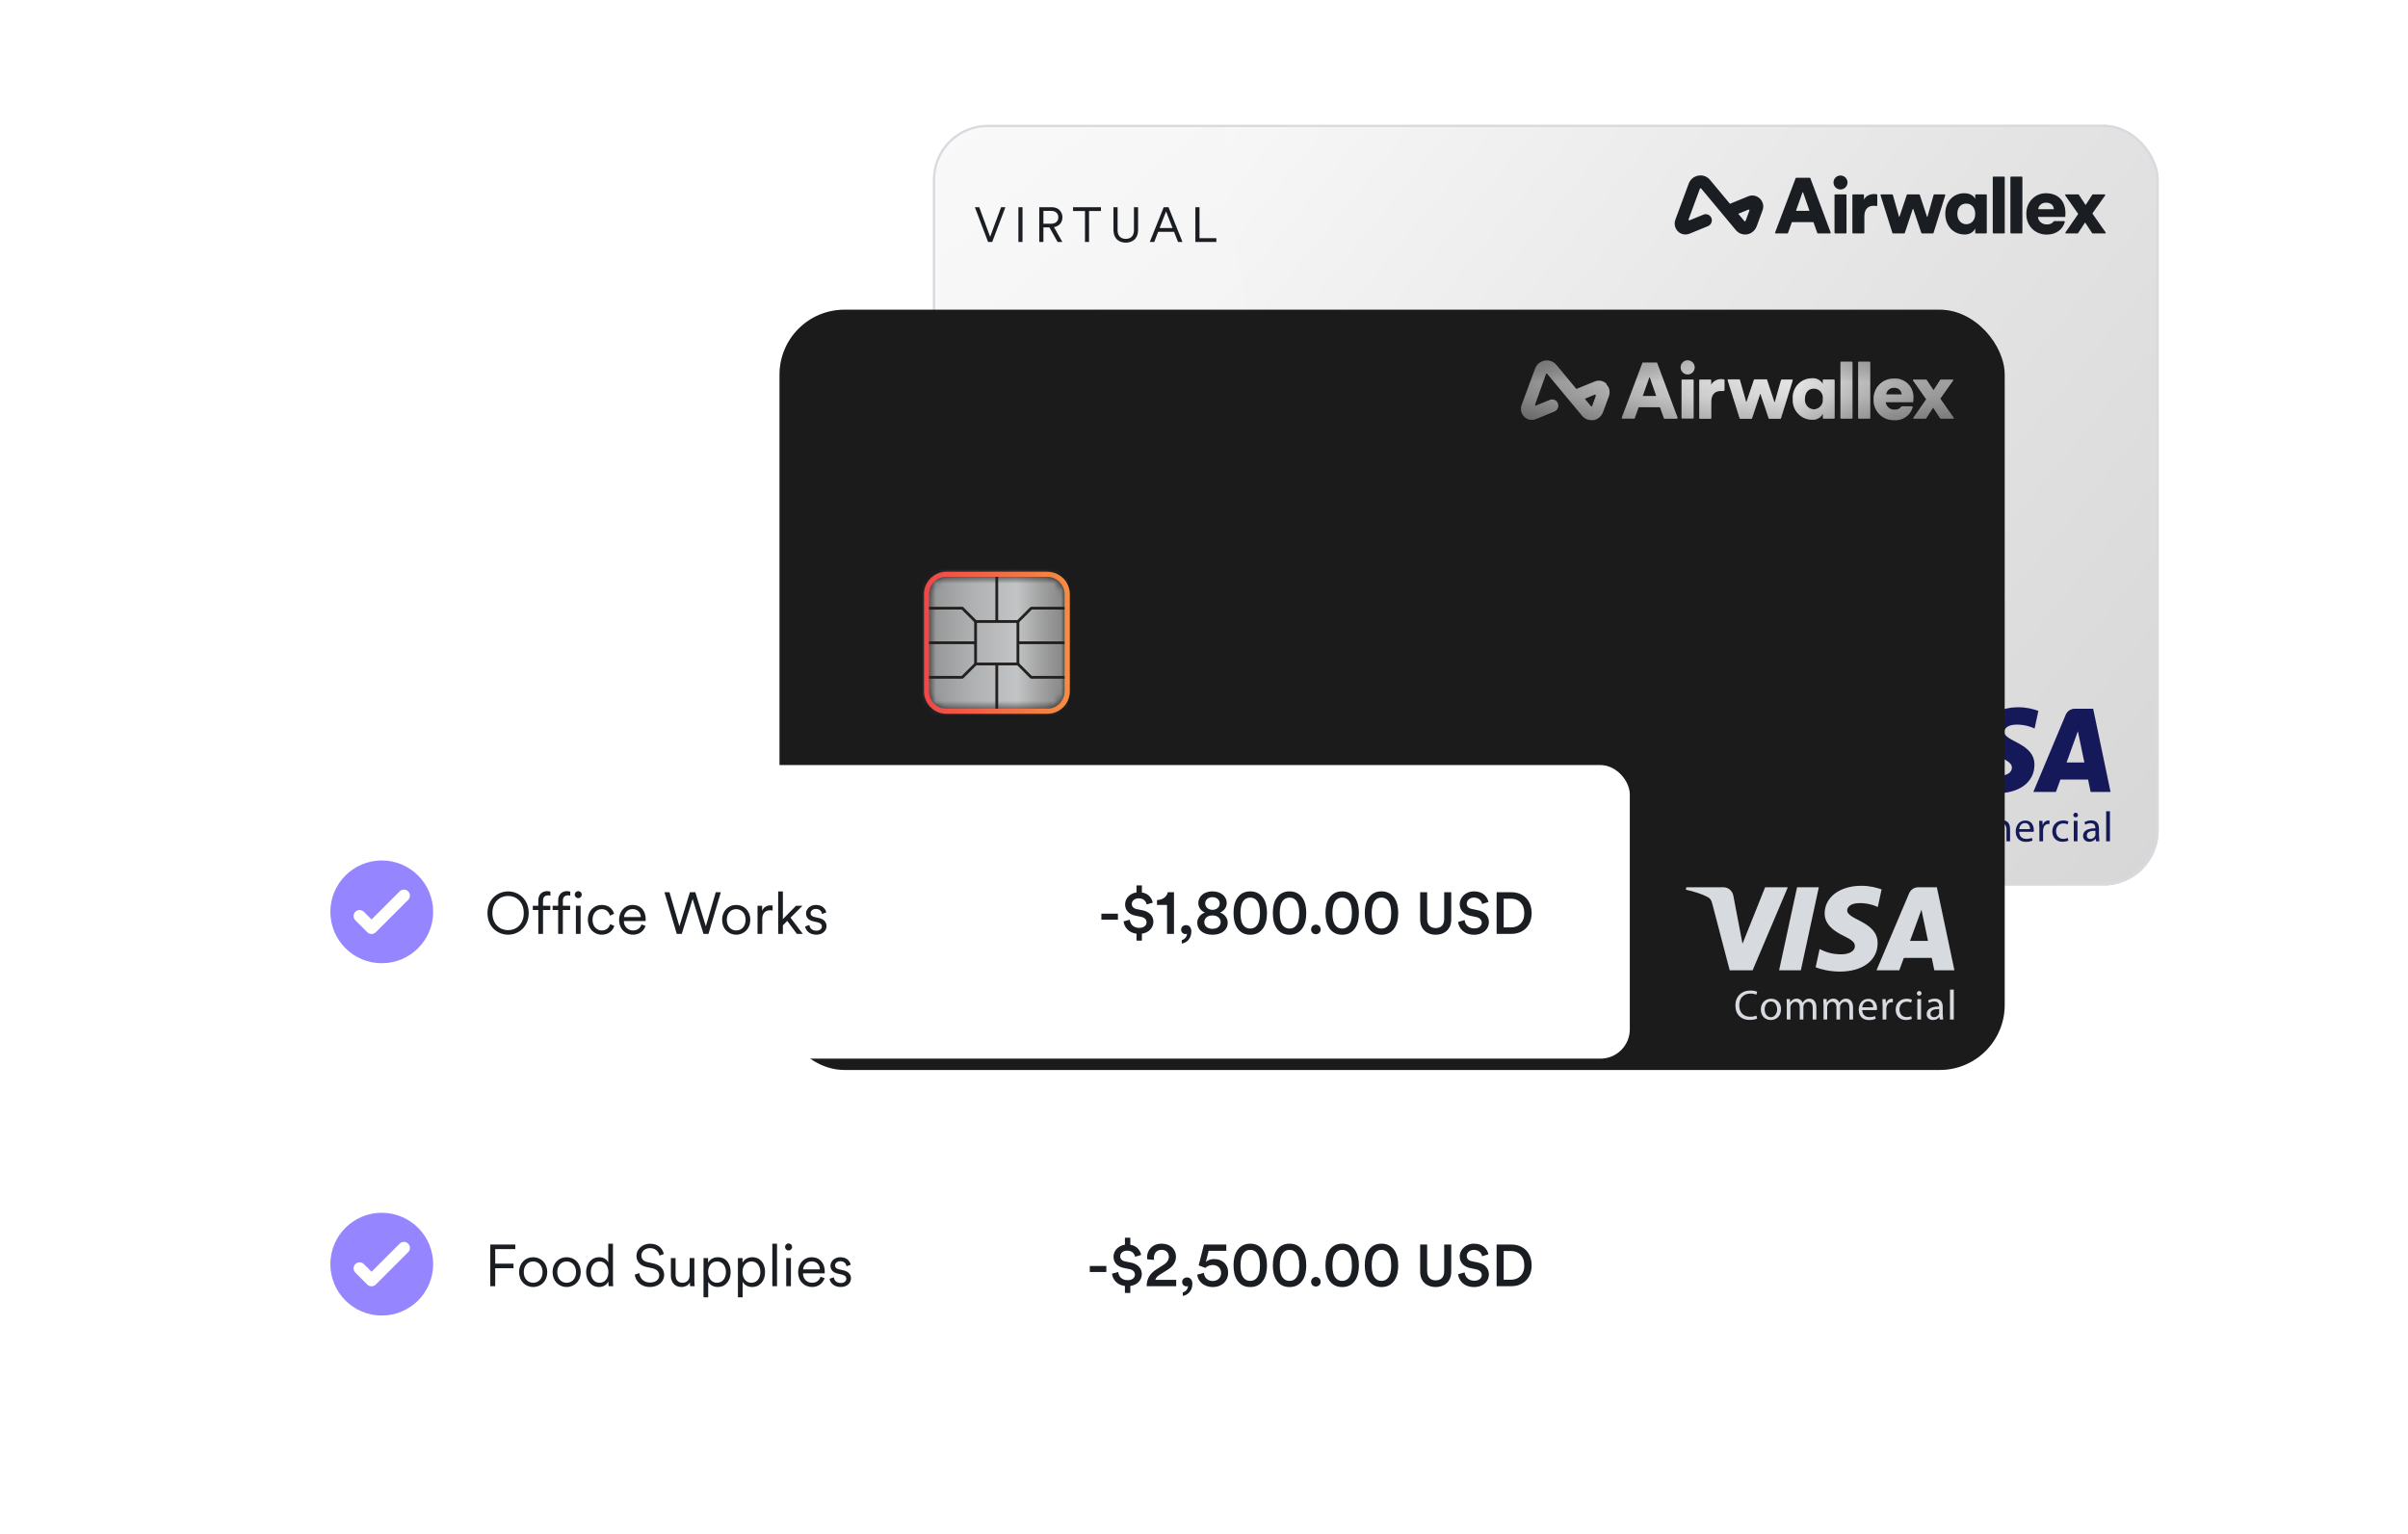
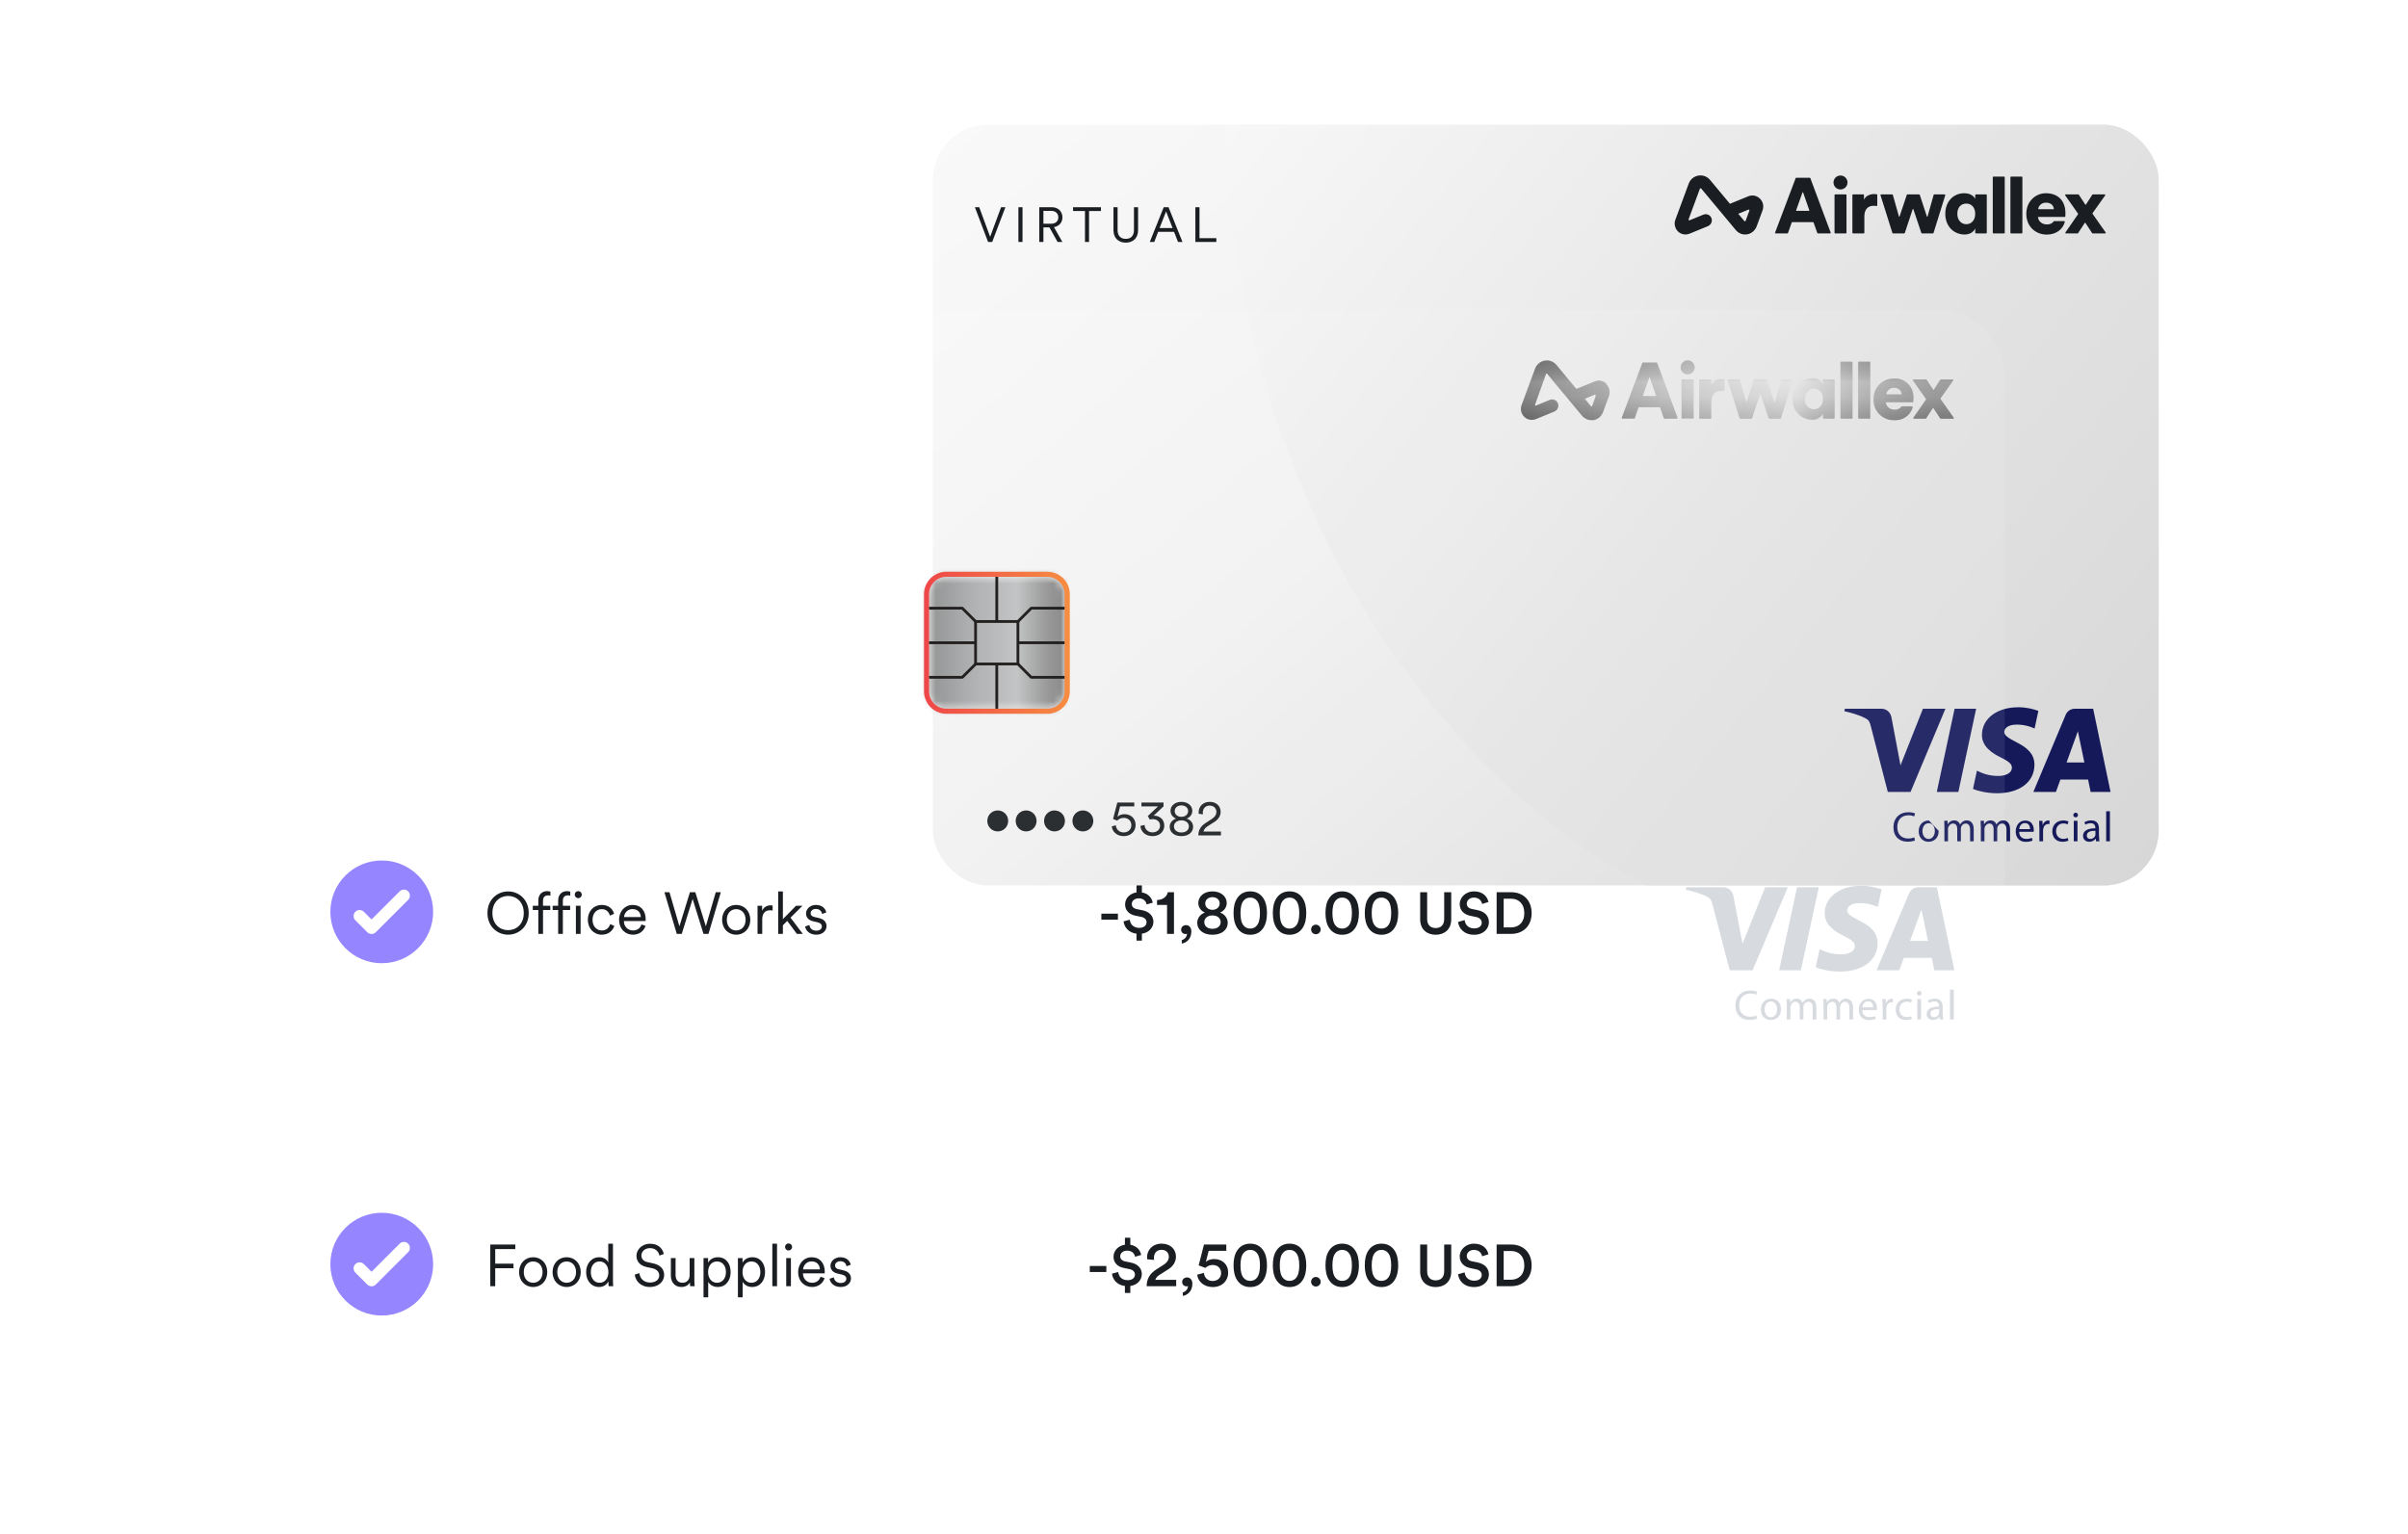
<svg xmlns="http://www.w3.org/2000/svg" width="328" height="209" viewBox="0 0 328 209" fill="none">
  <g clip-path="url(#clip0_3_21016)">
    <rect x="127.064" y="17" width="166.97" height="103.637" rx="7.483" fill="url(#paint0_linear_3_21016)" />
    <path d="M166.79 17C169.157 79.091 206.169 111.963 224.379 120.637H294.033V17H288.115H166.79Z" fill="url(#paint1_linear_3_21016)" />
-     <path d="M134.177 101.997V101.686L134.757 101.555V101.984C134.757 102.668 135.116 103.013 135.655 103.013C136.208 103.013 136.526 102.64 136.526 102.025V98.55H137.106V101.99C137.106 102.861 136.567 103.545 135.662 103.545C134.73 103.545 134.177 102.937 134.177 101.997ZM139.623 100.042C140.576 100.042 141.281 100.774 141.281 101.79C141.281 102.813 140.576 103.545 139.623 103.545C138.669 103.545 137.964 102.813 137.964 101.79C137.964 100.774 138.669 100.042 139.623 100.042ZM139.623 100.54C139.028 100.54 138.517 100.989 138.517 101.79C138.517 102.598 139.028 103.048 139.623 103.048C140.217 103.048 140.728 102.598 140.728 101.79C140.728 100.989 140.217 100.54 139.623 100.54ZM142.686 101.472V103.448H142.133V98.453H142.686V100.581C142.9 100.236 143.28 100.042 143.708 100.042C144.503 100.042 144.89 100.609 144.89 101.327V103.448H144.337V101.41C144.337 100.926 144.116 100.54 143.515 100.54C142.99 100.54 142.686 100.961 142.686 101.472ZM146.477 101.5V103.448H145.925V100.139H146.464V100.636C146.678 100.249 147.065 100.042 147.5 100.042C148.295 100.042 148.681 100.609 148.681 101.327V103.448H148.129V101.41C148.129 100.926 147.908 100.54 147.307 100.54C146.775 100.54 146.477 100.982 146.477 101.5ZM152.196 102.937H153.226C154.179 102.937 154.987 102.294 154.987 101.009C154.987 99.717 154.193 99.061 153.239 99.061H152.196V102.937ZM153.226 103.448H151.616V98.55H153.239C154.483 98.55 155.568 99.4 155.568 101.009C155.568 102.612 154.469 103.448 153.226 103.448ZM157.887 100.042C158.841 100.042 159.545 100.774 159.545 101.79C159.545 102.813 158.841 103.545 157.887 103.545C156.934 103.545 156.229 102.813 156.229 101.79C156.229 100.774 156.934 100.042 157.887 100.042ZM157.887 100.54C157.293 100.54 156.782 100.989 156.782 101.79C156.782 102.598 157.293 103.048 157.887 103.048C158.481 103.048 158.993 102.598 158.993 101.79C158.993 100.989 158.481 100.54 157.887 100.54ZM160.75 101.472H162.726C162.712 100.947 162.373 100.533 161.745 100.533C161.171 100.533 160.784 100.982 160.75 101.472ZM162.802 102.336L163.279 102.509C163.092 103.082 162.574 103.545 161.807 103.545C160.922 103.545 160.169 102.896 160.169 101.783C160.169 100.74 160.902 100.042 161.738 100.042C162.74 100.042 163.299 100.74 163.299 101.749C163.299 101.818 163.292 101.894 163.285 101.942H160.736V101.97C160.736 102.598 161.213 103.048 161.807 103.048C162.367 103.048 162.671 102.73 162.802 102.336Z" fill="#1A1D21" />
    <path d="M134.481 111.847C134.481 111.046 135.116 110.417 135.904 110.417C136.692 110.417 137.327 111.046 137.327 111.847C137.327 112.649 136.692 113.277 135.904 113.277C135.116 113.277 134.481 112.649 134.481 111.847ZM138.347 111.847C138.347 111.046 138.983 110.417 139.77 110.417C140.558 110.417 141.194 111.046 141.194 111.847C141.194 112.649 140.558 113.277 139.77 113.277C138.983 113.277 138.347 112.649 138.347 111.847ZM142.213 111.847C142.213 111.046 142.849 110.417 143.636 110.417C144.424 110.417 145.06 111.046 145.06 111.847C145.06 112.649 144.424 113.277 143.636 113.277C142.849 113.277 142.213 112.649 142.213 111.847ZM146.079 111.847C146.079 111.046 146.715 110.417 147.503 110.417C148.29 110.417 148.926 111.046 148.926 111.847C148.926 112.649 148.29 113.277 147.503 113.277C146.715 113.277 146.079 112.649 146.079 111.847ZM151.437 112.593L151.99 112.435C152.031 113.008 152.466 113.416 153.061 113.416C153.648 113.416 154.104 113.022 154.104 112.435C154.104 111.792 153.634 111.433 153.061 111.433C152.722 111.433 152.397 111.564 152.176 111.806L151.61 111.585L152.19 109.346H154.505V109.871H152.57L152.211 111.295C152.439 111.046 152.819 110.928 153.171 110.928C154.049 110.928 154.684 111.509 154.684 112.414C154.684 113.25 154.042 113.92 153.061 113.92C152.135 113.92 151.499 113.305 151.437 112.593ZM156.624 111.668L156.34 111.191L157.729 109.871H155.477V109.346H158.489V109.864L157.128 111.149C157.163 111.143 157.218 111.136 157.259 111.136C157.902 111.136 158.593 111.605 158.593 112.49C158.593 113.25 157.999 113.92 156.99 113.92C155.995 113.92 155.38 113.271 155.339 112.524L155.905 112.393C155.933 113.022 156.409 113.409 156.983 113.409C157.619 113.409 158.012 113.008 158.012 112.497C158.012 111.889 157.529 111.605 157.031 111.605C156.886 111.605 156.748 111.626 156.624 111.668ZM160.923 111.288C161.448 111.288 161.835 110.97 161.835 110.507C161.835 110.065 161.476 109.733 160.923 109.733C160.364 109.733 160.011 110.065 160.011 110.507C160.011 110.97 160.391 111.288 160.923 111.288ZM160.923 113.423C161.566 113.423 161.939 113.056 161.939 112.6C161.939 112.144 161.566 111.771 160.923 111.771C160.274 111.771 159.908 112.144 159.908 112.6C159.908 113.056 160.274 113.423 160.923 113.423ZM160.923 113.92C159.915 113.92 159.327 113.353 159.327 112.649C159.327 112.096 159.707 111.688 160.205 111.529C159.776 111.384 159.438 110.977 159.438 110.472C159.438 109.761 160.067 109.249 160.923 109.249C161.78 109.249 162.409 109.761 162.409 110.472C162.409 110.97 162.07 111.384 161.635 111.529C162.132 111.681 162.519 112.096 162.519 112.649C162.519 113.353 161.932 113.92 160.923 113.92ZM163.855 110.949L163.289 110.88C163.275 110.818 163.268 110.742 163.268 110.68C163.268 109.913 163.828 109.249 164.788 109.249C165.714 109.249 166.267 109.864 166.267 110.604C166.267 111.191 165.935 111.654 165.424 111.979L164.505 112.566C164.235 112.739 163.987 112.973 163.931 113.298H166.308V113.823H163.227C163.24 113.132 163.517 112.58 164.235 112.117L165.037 111.599C165.472 111.322 165.686 111.004 165.686 110.611C165.686 110.168 165.368 109.761 164.774 109.761C164.166 109.761 163.835 110.182 163.835 110.735C163.835 110.811 163.841 110.894 163.855 110.949Z" fill="#1A1D21" />
    <g clip-path="url(#clip1_3_21016)">
      <path d="M269.175 96.564L266.752 107.897H263.816L266.239 96.564H269.175ZM281.495 103.88L283.032 99.629L283.918 103.88H281.495ZM284.772 107.897H287.484L285.114 96.564H282.616C282.05 96.564 281.58 96.895 281.367 97.397L276.969 107.897H280.043L280.652 106.209H284.42L284.772 107.897ZM277.118 104.201C277.129 101.21 272.987 101.05 273.008 99.704C273.019 99.298 273.403 98.86 274.246 98.753C274.663 98.7 275.826 98.657 277.139 99.255L277.652 96.852C276.958 96.606 276.05 96.361 274.919 96.361C272.026 96.361 269.987 97.899 269.965 100.11C269.944 101.744 271.417 102.652 272.527 103.197C273.67 103.752 274.054 104.105 274.043 104.607C274.033 105.365 273.136 105.707 272.293 105.718C270.819 105.739 269.965 105.322 269.282 105.002L268.748 107.48C269.431 107.79 270.691 108.067 272.004 108.078C275.1 108.078 277.107 106.551 277.118 104.201ZM264.99 96.564L260.24 107.897H257.144L254.806 98.86C254.667 98.305 254.539 98.102 254.112 97.867C253.407 97.482 252.244 97.119 251.219 96.895L251.293 96.564H256.279C256.92 96.564 257.485 96.991 257.635 97.717L258.873 104.276L261.926 96.564H264.99Z" fill="#15195A" />
      <path d="M260.848 114.498C260.666 114.594 260.293 114.679 259.823 114.679C258.723 114.679 257.912 113.985 257.912 112.703C257.912 111.486 258.734 110.663 259.94 110.663C260.421 110.663 260.73 110.77 260.858 110.834L260.73 111.24C260.549 111.144 260.271 111.08 259.951 111.08C259.043 111.08 258.435 111.667 258.435 112.682C258.435 113.643 258.979 114.241 259.919 114.241C260.228 114.241 260.538 114.177 260.741 114.081L260.848 114.498Z" fill="#15195A" />
-       <path d="M261.862 113.237C261.862 113.846 262.204 114.306 262.706 114.306C263.186 114.306 263.549 113.846 263.549 113.227C263.549 112.757 263.314 112.159 262.716 112.159C262.119 112.159 261.862 112.714 261.862 113.237ZM264.072 113.205C264.072 114.241 263.357 114.69 262.684 114.69C261.937 114.69 261.35 114.135 261.35 113.259C261.35 112.33 261.969 111.785 262.738 111.785C263.528 111.774 264.072 112.362 264.072 113.205Z" fill="#15195A" />
+       <path d="M261.862 113.237C261.862 113.846 262.204 114.306 262.706 114.306C263.186 114.306 263.549 113.846 263.549 113.227C263.549 112.757 263.314 112.159 262.716 112.159C262.119 112.159 261.862 112.714 261.862 113.237ZM264.072 113.205C264.072 114.241 263.357 114.69 262.684 114.69C261.937 114.69 261.35 114.135 261.35 113.259C261.35 112.33 261.969 111.785 262.738 111.785Z" fill="#15195A" />
      <path d="M264.852 112.586C264.852 112.287 264.841 112.062 264.83 111.827H265.279L265.3 112.287H265.322C265.482 112.02 265.738 111.774 266.208 111.774C266.581 111.774 266.87 112.009 266.987 112.329H266.998C267.083 112.169 267.2 112.052 267.318 111.966C267.489 111.838 267.66 111.774 267.926 111.774C268.3 111.774 268.845 112.02 268.845 112.981V114.626H268.353V113.056C268.353 112.511 268.151 112.201 267.745 112.201C267.446 112.201 267.232 112.415 267.136 112.66C267.115 112.735 267.094 112.821 267.094 112.917V114.626H266.603V112.96C266.603 112.511 266.41 112.201 266.015 112.201C265.706 112.201 265.471 112.458 265.386 112.703C265.354 112.778 265.343 112.863 265.343 112.949V114.626H264.852V112.586Z" fill="#15195A" />
      <path d="M269.805 112.586C269.805 112.287 269.794 112.062 269.784 111.827H270.232L270.253 112.287H270.275C270.435 112.02 270.691 111.774 271.161 111.774C271.535 111.774 271.823 112.009 271.94 112.329H271.951C272.036 112.169 272.154 112.052 272.271 111.966C272.442 111.838 272.613 111.774 272.88 111.774C273.253 111.774 273.798 112.02 273.798 112.981V114.626H273.307V113.056C273.307 112.511 273.104 112.201 272.698 112.201C272.399 112.201 272.186 112.415 272.09 112.66C272.068 112.735 272.047 112.821 272.047 112.917V114.626H271.556V112.96C271.556 112.511 271.364 112.201 270.979 112.201C270.67 112.201 270.435 112.458 270.35 112.703C270.317 112.778 270.307 112.863 270.307 112.949V114.626H269.816V112.586H269.805Z" fill="#15195A" />
      <path d="M276.52 112.96C276.52 112.639 276.392 112.137 275.816 112.137C275.292 112.137 275.079 112.607 275.036 112.96H276.52ZM275.036 113.323C275.047 114.006 275.485 114.295 275.997 114.295C276.36 114.295 276.584 114.231 276.766 114.156L276.862 114.519C276.68 114.605 276.371 114.701 275.933 114.701C275.079 114.701 274.566 114.135 274.566 113.291C274.566 112.447 275.058 111.795 275.88 111.795C276.798 111.795 277.033 112.586 277.033 113.099C277.033 113.205 277.022 113.28 277.011 113.334H275.036V113.323Z" fill="#15195A" />
      <path d="M277.78 112.703C277.78 112.372 277.769 112.094 277.758 111.838H278.207L278.228 112.393H278.249C278.377 112.02 278.687 111.785 279.029 111.785C279.082 111.785 279.125 111.785 279.167 111.795V112.276C279.114 112.265 279.061 112.265 278.997 112.265C278.644 112.265 278.388 112.532 278.313 112.906C278.303 112.97 278.292 113.066 278.292 113.141V114.626H277.79V112.703H277.78Z" fill="#15195A" />
      <path d="M281.74 114.53C281.612 114.594 281.313 114.69 280.94 114.69C280.096 114.69 279.552 114.124 279.552 113.269C279.552 112.415 280.139 111.785 281.046 111.785C281.345 111.785 281.612 111.859 281.751 111.934L281.633 112.319C281.516 112.255 281.324 112.191 281.046 112.191C280.406 112.191 280.064 112.671 280.064 113.248C280.064 113.889 280.481 114.295 281.036 114.295C281.324 114.295 281.516 114.22 281.655 114.167L281.74 114.53Z" fill="#15195A" />
      <path d="M282.477 114.626V111.838H282.979V114.626H282.477ZM283.043 111.048C283.043 111.219 282.926 111.358 282.723 111.358C282.541 111.358 282.413 111.219 282.413 111.048C282.413 110.877 282.541 110.728 282.733 110.728C282.915 110.728 283.043 110.866 283.043 111.048Z" fill="#15195A" />
      <path d="M285.434 113.195C284.879 113.184 284.249 113.28 284.249 113.825C284.249 114.156 284.463 114.305 284.719 114.305C285.093 114.305 285.328 114.07 285.402 113.835C285.424 113.782 285.424 113.718 285.424 113.675V113.195H285.434ZM285.925 113.953C285.925 114.199 285.936 114.434 285.968 114.626H285.509L285.466 114.273H285.445C285.285 114.498 284.986 114.69 284.591 114.69C284.025 114.69 283.737 114.295 283.737 113.889C283.737 113.216 284.335 112.842 285.413 112.853V112.799C285.413 112.575 285.349 112.158 284.783 112.158C284.516 112.158 284.249 112.233 284.047 112.361L283.929 112.02C284.164 111.881 284.495 111.774 284.847 111.774C285.701 111.774 285.904 112.361 285.904 112.906V113.953H285.925Z" fill="#15195A" />
      <path d="M286.886 110.535H287.399V114.626H286.886V110.535Z" fill="#15195A" />
    </g>
    <g clip-path="url(#clip2_3_21016)">
      <path fill-rule="evenodd" clip-rule="evenodd" d="M232.93 24.516C232.534 24.04 231.936 23.82 231.33 23.926C230.725 24.032 230.235 24.443 230.02 25.026L228.205 29.939C227.968 30.579 228.191 31.315 228.777 31.706C229.187 31.98 229.711 32.013 230.167 31.826L232.63 30.819C233.042 30.651 233.276 30.189 233.137 29.762C232.984 29.294 232.476 29.061 232.031 29.242L230.146 30.013C230.062 30.047 229.977 29.964 230.009 29.878L231.546 25.718C231.574 25.643 231.672 25.626 231.723 25.687L236.445 31.351C236.766 31.737 237.224 31.95 237.71 31.95C237.816 31.95 237.924 31.939 238.033 31.918C238.615 31.805 239.086 31.37 239.293 30.807L240.08 28.666C240.289 28.1 240.153 27.486 239.725 27.064C239.297 26.642 238.688 26.521 238.134 26.747L235.641 27.767L232.93 24.516ZM238.151 28.562C238.235 28.528 238.319 28.611 238.288 28.697L237.777 30.085C237.749 30.161 237.651 30.178 237.6 30.116L236.773 29.125L238.151 28.562ZM279.759 28.46C279.719 28.064 279.433 27.61 278.69 27.61C278.032 27.61 277.69 28.072 277.634 28.459C277.631 28.485 277.651 28.508 277.677 28.508H279.716C279.742 28.508 279.762 28.486 279.759 28.46ZM279.739 30.163C279.755 30.14 279.781 30.127 279.808 30.127H281.166C281.22 30.127 281.261 30.177 281.25 30.23C281.239 30.279 281.23 30.313 281.229 30.319C280.956 31.217 280.115 31.961 278.787 31.961C277.318 31.961 276.01 30.913 276.01 29.128C276.01 27.417 277.286 26.327 278.669 26.327C280.32 26.327 281.339 27.342 281.339 29.053C281.339 29.277 281.317 29.523 281.307 29.555H279.5H277.643C277.618 29.555 277.598 29.577 277.6 29.603C277.658 30.176 278.193 30.582 278.808 30.582C279.256 30.582 279.555 30.422 279.739 30.163ZM281.31 26.622L283.048 29.1C283.068 29.13 283.068 29.169 283.048 29.198L281.341 31.666C281.302 31.723 281.343 31.8 281.412 31.8H282.993C283.022 31.8 283.048 31.786 283.064 31.762C283.179 31.588 283.308 31.387 283.441 31.182C283.626 30.894 283.817 30.598 283.979 30.357C283.996 30.332 284.033 30.332 284.05 30.357L284.976 31.762C284.992 31.786 285.018 31.8 285.047 31.8H286.743C286.813 31.8 286.854 31.722 286.813 31.665C286.415 31.107 285.986 30.492 285.574 29.902C285.389 29.639 285.209 29.381 285.036 29.134C285.015 29.105 285.015 29.065 285.036 29.036L286.75 26.622C286.79 26.566 286.749 26.487 286.679 26.487H285.069C285.04 26.487 285.013 26.502 284.997 26.527L284.125 27.885C284.109 27.912 284.07 27.912 284.053 27.886L283.161 26.526C283.145 26.502 283.118 26.487 283.089 26.487H281.381C281.311 26.487 281.271 26.565 281.31 26.622ZM273.844 24.146V31.715C273.844 31.762 273.882 31.8 273.93 31.8H275.388C275.435 31.8 275.474 31.762 275.474 31.715V24.146C275.474 24.099 275.435 24.06 275.388 24.06H273.93C273.882 24.06 273.844 24.099 273.844 24.146ZM271.442 24.146V31.715C271.442 31.762 271.481 31.8 271.528 31.8H272.986C273.034 31.8 273.072 31.762 273.072 31.715V24.146C273.072 24.099 273.034 24.06 272.986 24.06H271.528C271.481 24.06 271.442 24.099 271.442 24.146ZM269.048 29.138C269.048 30.036 268.49 30.549 267.836 30.549C267.161 30.549 266.614 30.015 266.614 29.138C266.614 28.219 267.139 27.738 267.836 27.738C268.501 27.738 269.048 28.219 269.048 29.138ZM267.622 31.95C268.286 31.95 268.823 31.629 269.058 31.116C269.058 31.074 269.052 31.52 269.049 31.714C269.048 31.761 269.087 31.8 269.135 31.8H270.538C270.585 31.8 270.624 31.762 270.624 31.715V26.573C270.624 26.526 270.585 26.487 270.538 26.487H269.133C269.086 26.487 269.048 26.526 269.048 26.573V27.096C268.94 26.851 268.522 26.327 267.568 26.327C265.992 26.327 264.973 27.545 264.973 29.128C264.973 30.763 266.056 31.95 267.622 31.95ZM262.472 29.508L261.496 26.546C261.484 26.511 261.451 26.487 261.414 26.487H259.812C259.775 26.487 259.742 26.511 259.73 26.546L258.743 29.498C258.73 29.538 258.673 29.537 258.661 29.496L257.827 26.549C257.816 26.513 257.783 26.487 257.744 26.487H256.232C256.174 26.487 256.133 26.543 256.15 26.598L257.769 31.74C257.78 31.776 257.813 31.8 257.851 31.8H259.377C259.414 31.8 259.447 31.777 259.458 31.742L260.535 28.49C260.548 28.451 260.603 28.451 260.617 28.49L261.714 31.742C261.726 31.777 261.758 31.8 261.795 31.8H263.289C263.327 31.8 263.36 31.776 263.371 31.74L264.969 26.598C264.986 26.543 264.945 26.487 264.887 26.487H263.471C263.433 26.487 263.399 26.513 263.389 26.549L262.554 29.506C262.543 29.547 262.485 29.548 262.472 29.508ZM255.607 28.07C255.66 28.079 255.708 28.039 255.708 27.986V26.554C255.708 26.514 255.68 26.479 255.641 26.47C255.539 26.448 255.409 26.434 255.279 26.434C254.85 26.434 254.174 26.605 253.896 27.203V26.573C253.896 26.526 253.857 26.487 253.81 26.487H252.405C252.358 26.487 252.319 26.526 252.319 26.573V31.715C252.319 31.762 252.358 31.8 252.405 31.8H253.864C253.911 31.8 253.949 31.762 253.949 31.715V29.48C253.949 28.422 254.539 28.037 255.193 28.037C255.324 28.037 255.462 28.044 255.607 28.07ZM249.886 26.573V31.715C249.886 31.762 249.924 31.8 249.971 31.8H251.43C251.477 31.8 251.516 31.762 251.516 31.715V26.573C251.516 26.526 251.477 26.487 251.43 26.487H249.971C249.924 26.487 249.886 26.526 249.886 26.573ZM251.655 24.862C251.655 24.338 251.226 23.911 250.69 23.911C250.175 23.911 249.746 24.338 249.746 24.862C249.746 25.386 250.175 25.814 250.69 25.814C251.226 25.814 251.655 25.386 251.655 24.862ZM246.416 28.721H244.693C244.663 28.721 244.642 28.692 244.652 28.664L245.524 26.217C245.538 26.179 245.592 26.179 245.605 26.217L246.456 28.665C246.466 28.692 246.445 28.721 246.416 28.721ZM244.135 30.261H246.952C246.988 30.261 247.02 30.284 247.033 30.318L247.539 31.743C247.551 31.777 247.583 31.8 247.62 31.8H249.28C249.34 31.8 249.381 31.741 249.36 31.685L246.593 24.276C246.581 24.243 246.549 24.221 246.513 24.221H244.67C244.634 24.221 244.602 24.243 244.59 24.276L241.791 31.685C241.77 31.741 241.812 31.8 241.872 31.8H243.467C243.503 31.8 243.536 31.777 243.548 31.743L244.054 30.318C244.066 30.284 244.099 30.261 244.135 30.261Z" fill="#1A1D21" />
    </g>
    <path d="M134.868 32.265L136.363 28.232H136.951L135.148 32.966H134.587L132.791 28.232H133.385L134.868 32.265ZM139.28 32.966H138.72V28.232H139.28V32.966ZM144.055 32.966L142.947 30.983H142.126V32.966H141.565V28.232H143.288C144.162 28.232 144.717 28.846 144.717 29.614C144.717 30.302 144.276 30.829 143.561 30.943L144.71 32.966H144.055ZM142.126 30.482H143.201C143.775 30.482 144.156 30.141 144.156 29.614C144.156 29.08 143.775 28.732 143.201 28.732H142.126V30.482ZM149.964 28.746H148.342V32.966H147.787V28.746H146.165V28.232H149.964V28.746ZM153.345 33.059C152.383 33.059 151.669 32.465 151.669 31.363V28.232H152.23V31.35C152.23 32.111 152.63 32.545 153.345 32.545C154.059 32.545 154.46 32.111 154.46 31.35V28.232H155.021V31.363C155.021 32.465 154.306 33.059 153.345 33.059ZM160.462 32.966L159.921 31.584H157.751L157.223 32.966H156.616L158.512 28.232H159.167L161.07 32.966H160.462ZM158.833 28.806L157.951 31.07H159.721L158.833 28.806ZM165.683 32.966H162.825V28.232H163.386V32.452H165.683V32.966Z" fill="#1A1D21" />
  </g>
-   <rect x="127.224" y="17.16" width="166.651" height="103.317" rx="7.324" stroke="#D7DBE0" stroke-width="0.319" />
  <g filter="url(#filter0_d_3_21016)">
-     <rect x="106.179" y="40.194" width="166.886" height="103.584" rx="8.846" fill="#080808" />
    <rect opacity="0.08" x="106.179" y="40.194" width="166.886" height="103.584" rx="8.843" fill="white" />
    <path fill-rule="evenodd" clip-rule="evenodd" d="M228.926 48.066C228.919 47.541 229.335 47.108 229.859 47.097C230.116 47.091 230.363 47.19 230.547 47.37C230.73 47.55 230.833 47.796 230.833 48.053C230.833 48.579 230.41 49.006 229.886 49.009C229.362 49.013 228.933 48.592 228.926 48.066ZM228.507 54.913L225.727 47.453C225.714 47.42 225.682 47.398 225.646 47.398H223.793C223.758 47.398 223.726 47.42 223.712 47.453L220.905 54.913C220.896 54.94 220.901 54.968 220.917 54.991C220.933 55.014 220.958 55.028 220.986 55.029H222.589C222.625 55.029 222.657 55.007 222.67 54.974L223.178 53.536C223.19 53.502 223.223 53.48 223.259 53.482H226.086C226.116 53.495 226.137 53.524 226.14 53.557L226.647 54.995C226.661 55.027 226.693 55.049 226.728 55.049H228.399C228.427 55.048 228.452 55.034 228.468 55.011C228.484 54.989 228.489 54.96 228.48 54.934L228.507 54.913ZM225.543 51.959H223.818C223.803 51.961 223.787 51.954 223.779 51.941C223.77 51.928 223.769 51.911 223.777 51.898L224.65 49.443C224.65 49.42 224.668 49.402 224.69 49.402C224.713 49.402 224.731 49.42 224.731 49.443L225.583 51.898C225.591 51.911 225.591 51.928 225.582 51.941C225.573 51.954 225.558 51.961 225.543 51.959ZM229.051 54.936C229.051 54.985 229.09 55.024 229.139 55.024H230.6C230.648 55.024 230.688 54.985 230.688 54.936V49.795C230.688 49.772 230.678 49.751 230.662 49.735C230.645 49.72 230.622 49.712 230.6 49.714H229.139C229.116 49.712 229.094 49.72 229.077 49.735C229.06 49.751 229.051 49.772 229.051 49.795V54.936ZM234.896 49.781V51.192H234.863C234.863 51.216 234.853 51.239 234.834 51.255C234.816 51.27 234.792 51.277 234.768 51.273C234.628 51.264 234.488 51.264 234.349 51.273C233.693 51.273 233.097 51.66 233.097 52.718V54.962C233.099 54.985 233.092 55.008 233.076 55.025C233.061 55.041 233.039 55.051 233.016 55.051H231.548C231.5 55.051 231.461 55.011 231.461 54.962V49.794C231.46 49.772 231.47 49.75 231.487 49.734C231.503 49.719 231.526 49.711 231.548 49.713H232.996C233.041 49.713 233.077 49.749 233.077 49.794V50.432C233.358 49.931 233.897 49.631 234.47 49.659C234.591 49.659 234.711 49.67 234.829 49.693C234.868 49.704 234.895 49.74 234.896 49.781ZM240.714 49.748C240.703 49.712 240.67 49.688 240.633 49.687H238.99C238.953 49.685 238.92 49.707 238.908 49.741L237.914 52.712C237.914 52.734 237.896 52.752 237.874 52.752C237.851 52.752 237.833 52.734 237.833 52.712L236.994 49.748C236.985 49.711 236.951 49.686 236.913 49.687H235.405C235.379 49.688 235.355 49.701 235.339 49.722C235.323 49.743 235.318 49.77 235.324 49.795L236.961 54.991C236.967 55.029 237.003 55.056 237.042 55.052H238.57C238.609 55.056 238.644 55.029 238.651 54.991L239.734 51.728C239.734 51.706 239.752 51.688 239.774 51.688C239.797 51.688 239.815 51.706 239.815 51.728L240.917 54.997C240.931 55.03 240.963 55.052 240.998 55.052H242.5C242.54 55.054 242.576 55.029 242.588 54.991L244.191 49.823C244.197 49.797 244.191 49.77 244.175 49.749C244.16 49.728 244.136 49.715 244.11 49.714H242.682C242.646 49.717 242.614 49.741 242.601 49.775L241.763 52.746C241.763 52.768 241.744 52.786 241.722 52.786C241.7 52.786 241.681 52.768 241.681 52.746L240.701 49.775L240.714 49.748ZM246.157 53.335C246.391 53.604 246.727 53.763 247.083 53.772C247.437 53.761 247.77 53.601 248.001 53.331C248.231 53.062 248.338 52.707 248.294 52.354C248.342 52.002 248.237 51.645 248.006 51.375C247.774 51.105 247.438 50.948 247.083 50.944C246.38 50.944 245.852 51.425 245.852 52.354C245.812 52.709 245.923 53.065 246.157 53.335ZM249.791 49.701H248.378C248.355 49.7 248.333 49.707 248.316 49.723C248.299 49.738 248.29 49.76 248.29 49.783V50.312C247.992 49.782 247.411 49.479 246.809 49.539C246.081 49.537 245.385 49.839 244.89 50.374C244.394 50.908 244.143 51.626 244.198 52.353C244.147 53.091 244.406 53.817 244.912 54.355C245.418 54.894 246.125 55.196 246.863 55.188C247.465 55.221 248.031 54.894 248.303 54.354V54.951C248.301 54.974 248.309 54.996 248.325 55.013C248.34 55.03 248.362 55.039 248.384 55.039H249.812C249.86 55.039 249.899 54.999 249.899 54.951V49.796C249.9 49.773 249.89 49.752 249.873 49.736C249.857 49.721 249.834 49.713 249.812 49.715L249.791 49.701ZM250.782 55.041C250.734 55.041 250.695 55.002 250.695 54.953V47.364C250.695 47.315 250.734 47.276 250.782 47.276H252.243C252.292 47.276 252.331 47.315 252.331 47.364V54.953C252.331 55.002 252.292 55.041 252.243 55.041H250.782ZM253.111 54.953C253.111 55.002 253.15 55.041 253.199 55.041H254.66C254.708 55.041 254.748 55.002 254.748 54.953V47.364C254.748 47.315 254.708 47.276 254.66 47.276H253.192C253.143 47.276 253.104 47.315 253.104 47.364V54.967L253.111 54.953ZM262.354 52.426C262.374 52.395 262.374 52.356 262.354 52.325L262.327 52.338L260.582 49.849C260.565 49.823 260.564 49.79 260.578 49.762C260.591 49.734 260.619 49.716 260.65 49.714H262.368C262.396 49.713 262.422 49.729 262.435 49.754L263.335 51.111C263.344 51.122 263.358 51.129 263.372 51.129C263.387 51.129 263.4 51.122 263.409 51.111L264.282 49.754C264.299 49.73 264.326 49.715 264.356 49.714H265.973C266.004 49.716 266.031 49.734 266.045 49.762C266.059 49.79 266.057 49.823 266.04 49.849L264.329 52.264C264.31 52.295 264.31 52.334 264.329 52.365C264.891 53.172 265.533 54.095 266.115 54.909C266.132 54.936 266.133 54.971 266.118 54.999C266.102 55.027 266.073 55.044 266.04 55.044H264.356C264.325 55.048 264.296 55.032 264.282 55.004L263.355 53.593C263.334 53.573 263.302 53.573 263.281 53.593C263.142 53.8 262.982 54.049 262.821 54.298C262.66 54.548 262.5 54.797 262.361 55.004C262.347 55.032 262.317 55.048 262.287 55.044H260.704C260.672 55.044 260.642 55.027 260.627 54.999C260.611 54.971 260.612 54.936 260.63 54.909L262.354 52.426ZM257.967 50.841C258.222 50.811 258.478 50.884 258.679 51.044C258.88 51.205 259.008 51.44 259.036 51.696C259.038 51.708 259.034 51.72 259.026 51.729C259.018 51.738 259.007 51.743 258.995 51.743H256.966C256.954 51.743 256.942 51.738 256.935 51.729C256.927 51.72 256.923 51.708 256.925 51.696C257.01 51.189 257.455 50.824 257.967 50.841ZM260.589 52.795H256.91V52.822C256.896 52.822 256.883 52.828 256.875 52.839C256.867 52.849 256.865 52.864 256.869 52.877C256.979 53.445 257.489 53.847 258.066 53.819C258.43 53.847 258.782 53.686 259 53.392C259.018 53.37 259.045 53.358 259.074 53.358H260.427C260.453 53.36 260.478 53.372 260.495 53.393C260.511 53.414 260.519 53.44 260.515 53.467C260.513 53.496 260.513 53.525 260.515 53.555C260.176 54.638 259.133 55.34 258.005 55.244C257.249 55.269 256.516 54.976 255.985 54.434C255.454 53.893 255.174 53.153 255.212 52.395C255.185 51.658 255.457 50.942 255.968 50.411C256.478 49.88 257.182 49.58 257.918 49.58C258.653 49.515 259.38 49.78 259.902 50.304C260.424 50.827 260.688 51.556 260.623 52.293C260.626 52.461 260.615 52.629 260.589 52.795ZM217.379 51.933L216.872 53.33C216.852 53.361 216.818 53.38 216.781 53.38C216.744 53.38 216.709 53.361 216.689 53.33L215.864 52.333L217.217 51.763C217.256 51.745 217.302 51.753 217.332 51.783C217.363 51.814 217.371 51.86 217.352 51.899L217.379 51.933ZM217.23 49.976C217.778 49.751 218.406 49.877 218.826 50.294L218.793 50.355C219.219 50.776 219.36 51.408 219.151 51.97L218.36 54.12C218.159 54.687 217.681 55.109 217.095 55.239C216.987 55.248 216.878 55.248 216.77 55.239C216.279 55.241 215.812 55.022 215.499 54.642L210.764 48.945C210.744 48.913 210.71 48.895 210.673 48.895C210.636 48.895 210.602 48.913 210.582 48.945L209.094 53.123C209.075 53.161 209.083 53.208 209.114 53.238C209.144 53.269 209.19 53.277 209.229 53.258L211.109 52.485C211.325 52.397 211.567 52.403 211.778 52.502C211.989 52.601 212.149 52.785 212.218 53.007C212.349 53.44 212.129 53.902 211.711 54.072L209.236 55.083C208.78 55.278 208.257 55.232 207.843 54.961C207.263 54.574 207.025 53.838 207.268 53.184L209.094 48.246C209.301 47.667 209.802 47.244 210.407 47.138C211.012 47.033 211.626 47.262 212.016 47.737L214.721 51L217.23 49.976Z" fill="url(#paint2_linear_3_21016)" />
    <path opacity="0.3" fill-rule="evenodd" clip-rule="evenodd" d="M228.926 48.066C228.919 47.541 229.335 47.108 229.859 47.097C230.116 47.091 230.363 47.19 230.547 47.37C230.73 47.55 230.833 47.796 230.833 48.053C230.833 48.579 230.41 49.006 229.886 49.009C229.362 49.013 228.933 48.592 228.926 48.066ZM228.507 54.913L225.727 47.453C225.714 47.42 225.682 47.398 225.646 47.398H223.793C223.758 47.398 223.726 47.42 223.712 47.453L220.905 54.913C220.896 54.94 220.901 54.968 220.917 54.991C220.933 55.014 220.958 55.028 220.986 55.029H222.589C222.625 55.029 222.657 55.007 222.67 54.974L223.178 53.536C223.19 53.502 223.223 53.48 223.259 53.482H226.086C226.116 53.495 226.137 53.524 226.14 53.557L226.647 54.995C226.661 55.027 226.693 55.049 226.728 55.049H228.399C228.427 55.048 228.452 55.034 228.468 55.011C228.484 54.989 228.489 54.96 228.48 54.934L228.507 54.913ZM225.543 51.959H223.818C223.803 51.961 223.787 51.954 223.779 51.941C223.77 51.928 223.769 51.911 223.777 51.898L224.65 49.443C224.65 49.42 224.668 49.402 224.69 49.402C224.713 49.402 224.731 49.42 224.731 49.443L225.583 51.898C225.591 51.911 225.591 51.928 225.582 51.941C225.573 51.954 225.558 51.961 225.543 51.959ZM229.051 54.936C229.051 54.985 229.09 55.024 229.139 55.024H230.6C230.648 55.024 230.688 54.985 230.688 54.936V49.795C230.688 49.772 230.678 49.751 230.662 49.735C230.645 49.72 230.622 49.712 230.6 49.714H229.139C229.116 49.712 229.094 49.72 229.077 49.735C229.06 49.751 229.051 49.772 229.051 49.795V54.936ZM234.896 49.781V51.192H234.863C234.863 51.216 234.853 51.239 234.834 51.255C234.816 51.27 234.792 51.277 234.768 51.273C234.628 51.264 234.488 51.264 234.349 51.273C233.693 51.273 233.097 51.66 233.097 52.718V54.962C233.099 54.985 233.092 55.008 233.076 55.025C233.061 55.041 233.039 55.051 233.016 55.051H231.548C231.5 55.051 231.461 55.011 231.461 54.962V49.794C231.46 49.772 231.47 49.75 231.487 49.734C231.503 49.719 231.526 49.711 231.548 49.713H232.996C233.041 49.713 233.077 49.749 233.077 49.794V50.432C233.358 49.931 233.897 49.631 234.47 49.659C234.591 49.659 234.711 49.67 234.829 49.693C234.868 49.704 234.895 49.74 234.896 49.781ZM240.714 49.748C240.703 49.712 240.67 49.688 240.633 49.687H238.99C238.953 49.685 238.92 49.707 238.908 49.741L237.914 52.712C237.914 52.734 237.896 52.752 237.874 52.752C237.851 52.752 237.833 52.734 237.833 52.712L236.994 49.748C236.985 49.711 236.951 49.686 236.913 49.687H235.405C235.379 49.688 235.355 49.701 235.339 49.722C235.323 49.743 235.318 49.77 235.324 49.795L236.961 54.991C236.967 55.029 237.003 55.056 237.042 55.052H238.57C238.609 55.056 238.644 55.029 238.651 54.991L239.734 51.728C239.734 51.706 239.752 51.688 239.774 51.688C239.797 51.688 239.815 51.706 239.815 51.728L240.917 54.997C240.931 55.03 240.963 55.052 240.998 55.052H242.5C242.54 55.054 242.576 55.029 242.588 54.991L244.191 49.823C244.197 49.797 244.191 49.77 244.175 49.749C244.16 49.728 244.136 49.715 244.11 49.714H242.682C242.646 49.717 242.614 49.741 242.601 49.775L241.763 52.746C241.763 52.768 241.744 52.786 241.722 52.786C241.7 52.786 241.681 52.768 241.681 52.746L240.701 49.775L240.714 49.748ZM246.157 53.335C246.391 53.604 246.727 53.763 247.083 53.772C247.437 53.761 247.77 53.601 248.001 53.331C248.231 53.062 248.338 52.707 248.294 52.354C248.342 52.002 248.237 51.645 248.006 51.375C247.774 51.105 247.438 50.948 247.083 50.944C246.38 50.944 245.852 51.425 245.852 52.354C245.812 52.709 245.923 53.065 246.157 53.335ZM249.791 49.701H248.378C248.355 49.7 248.333 49.707 248.316 49.723C248.299 49.738 248.29 49.76 248.29 49.783V50.312C247.992 49.782 247.411 49.479 246.809 49.539C246.081 49.537 245.385 49.839 244.89 50.374C244.394 50.908 244.143 51.626 244.198 52.353C244.147 53.091 244.406 53.817 244.912 54.355C245.418 54.894 246.125 55.196 246.863 55.188C247.465 55.221 248.031 54.894 248.303 54.354V54.951C248.301 54.974 248.309 54.996 248.325 55.013C248.34 55.03 248.362 55.039 248.384 55.039H249.812C249.86 55.039 249.899 54.999 249.899 54.951V49.796C249.9 49.773 249.89 49.752 249.873 49.736C249.857 49.721 249.834 49.713 249.812 49.715L249.791 49.701ZM250.782 55.041C250.734 55.041 250.695 55.002 250.695 54.953V47.364C250.695 47.315 250.734 47.276 250.782 47.276H252.243C252.292 47.276 252.331 47.315 252.331 47.364V54.953C252.331 55.002 252.292 55.041 252.243 55.041H250.782ZM253.111 54.953C253.111 55.002 253.15 55.041 253.199 55.041H254.66C254.708 55.041 254.748 55.002 254.748 54.953V47.364C254.748 47.315 254.708 47.276 254.66 47.276H253.192C253.143 47.276 253.104 47.315 253.104 47.364V54.967L253.111 54.953ZM262.354 52.426C262.374 52.395 262.374 52.356 262.354 52.325L262.327 52.338L260.582 49.849C260.565 49.823 260.564 49.79 260.578 49.762C260.591 49.734 260.619 49.716 260.65 49.714H262.368C262.396 49.713 262.422 49.729 262.435 49.754L263.335 51.111C263.344 51.122 263.358 51.129 263.372 51.129C263.387 51.129 263.4 51.122 263.409 51.111L264.282 49.754C264.299 49.73 264.326 49.715 264.356 49.714H265.973C266.004 49.716 266.031 49.734 266.045 49.762C266.059 49.79 266.057 49.823 266.04 49.849L264.329 52.264C264.31 52.295 264.31 52.334 264.329 52.365C264.891 53.172 265.533 54.095 266.115 54.909C266.132 54.936 266.133 54.971 266.118 54.999C266.102 55.027 266.073 55.044 266.04 55.044H264.356C264.325 55.048 264.296 55.032 264.282 55.004L263.355 53.593C263.334 53.573 263.302 53.573 263.281 53.593C263.142 53.8 262.982 54.049 262.821 54.298C262.66 54.548 262.5 54.797 262.361 55.004C262.347 55.032 262.317 55.048 262.287 55.044H260.704C260.672 55.044 260.642 55.027 260.627 54.999C260.611 54.971 260.612 54.936 260.63 54.909L262.354 52.426ZM257.967 50.841C258.222 50.811 258.478 50.884 258.679 51.044C258.88 51.205 259.008 51.44 259.036 51.696C259.038 51.708 259.034 51.72 259.026 51.729C259.018 51.738 259.007 51.743 258.995 51.743H256.966C256.954 51.743 256.942 51.738 256.935 51.729C256.927 51.72 256.923 51.708 256.925 51.696C257.01 51.189 257.455 50.824 257.967 50.841ZM260.589 52.795H256.91V52.822C256.896 52.822 256.883 52.828 256.875 52.839C256.867 52.849 256.865 52.864 256.869 52.877C256.979 53.445 257.489 53.847 258.066 53.819C258.43 53.847 258.782 53.686 259 53.392C259.018 53.37 259.045 53.358 259.074 53.358H260.427C260.453 53.36 260.478 53.372 260.495 53.393C260.511 53.414 260.519 53.44 260.515 53.467C260.513 53.496 260.513 53.525 260.515 53.555C260.176 54.638 259.133 55.34 258.005 55.244C257.249 55.269 256.516 54.976 255.985 54.434C255.454 53.893 255.174 53.153 255.212 52.395C255.185 51.658 255.457 50.942 255.968 50.411C256.478 49.88 257.182 49.58 257.918 49.58C258.653 49.515 259.38 49.78 259.902 50.304C260.424 50.827 260.688 51.556 260.623 52.293C260.626 52.461 260.615 52.629 260.589 52.795ZM217.379 51.933L216.872 53.33C216.852 53.361 216.818 53.38 216.781 53.38C216.744 53.38 216.709 53.361 216.689 53.33L215.864 52.333L217.217 51.763C217.256 51.745 217.302 51.753 217.332 51.783C217.363 51.814 217.371 51.86 217.352 51.899L217.379 51.933ZM217.23 49.976C217.778 49.751 218.406 49.877 218.826 50.294L218.793 50.355C219.219 50.776 219.36 51.408 219.151 51.97L218.36 54.12C218.159 54.687 217.681 55.109 217.095 55.239C216.987 55.248 216.878 55.248 216.77 55.239C216.279 55.241 215.812 55.022 215.499 54.642L210.764 48.945C210.744 48.913 210.71 48.895 210.673 48.895C210.636 48.895 210.602 48.913 210.582 48.945L209.094 53.123C209.075 53.161 209.083 53.208 209.114 53.238C209.144 53.269 209.19 53.277 209.229 53.258L211.109 52.485C211.325 52.397 211.567 52.403 211.778 52.502C211.989 52.601 212.149 52.785 212.218 53.007C212.349 53.44 212.129 53.902 211.711 54.072L209.236 55.083C208.78 55.278 208.257 55.232 207.843 54.961C207.263 54.574 207.025 53.838 207.268 53.184L209.094 48.246C209.301 47.667 209.802 47.244 210.407 47.138C211.012 47.033 211.626 47.262 212.016 47.737L214.721 51L217.23 49.976Z" fill="url(#paint3_linear_3_21016)" />
    <g clip-path="url(#clip3_3_21016)">
      <path d="M247.745 118.886L245.3 130.194H242.338L244.783 118.886H247.745ZM260.174 126.187L261.725 121.945L262.619 126.187H260.174ZM263.481 130.194H266.217L263.826 118.886H261.305C260.735 118.886 260.261 119.216 260.045 119.717L255.608 130.194H258.71L259.324 128.51H263.126L263.481 130.194ZM255.758 126.506C255.769 123.522 251.59 123.362 251.612 122.019C251.622 121.614 252.01 121.178 252.861 121.071C253.281 121.018 254.455 120.975 255.78 121.572L256.297 119.174C255.597 118.929 254.681 118.684 253.54 118.684C250.621 118.684 248.564 120.218 248.542 122.424C248.52 124.055 250.007 124.961 251.127 125.505C252.279 126.059 252.667 126.411 252.656 126.911C252.646 127.668 251.741 128.009 250.89 128.02C249.404 128.041 248.542 127.626 247.853 127.306L247.314 129.778C248.003 130.087 249.274 130.365 250.599 130.375C253.723 130.375 255.748 128.851 255.758 126.506ZM243.523 118.886L238.73 130.194H235.606L233.247 121.178C233.107 120.623 232.978 120.421 232.547 120.186C231.836 119.803 230.662 119.44 229.628 119.216L229.704 118.886H234.734C235.38 118.886 235.951 119.312 236.102 120.037L237.351 126.581L240.432 118.886H243.523Z" fill="#D7DBE0" />
      <path d="M239.343 136.781C239.16 136.877 238.783 136.962 238.309 136.962C237.2 136.962 236.381 136.269 236.381 134.99C236.381 133.775 237.211 132.955 238.428 132.955C238.912 132.955 239.225 133.061 239.354 133.125L239.225 133.53C239.042 133.434 238.762 133.37 238.439 133.37C237.523 133.37 236.909 133.956 236.909 134.969C236.909 135.928 237.458 136.525 238.406 136.525C238.719 136.525 239.031 136.461 239.236 136.365L239.343 136.781Z" fill="#D7DBE0" />
      <path d="M240.367 135.523C240.367 136.13 240.711 136.589 241.218 136.589C241.702 136.589 242.069 136.13 242.069 135.512C242.069 135.043 241.832 134.446 241.228 134.446C240.625 134.446 240.367 135.001 240.367 135.523ZM242.596 135.491C242.596 136.525 241.875 136.972 241.196 136.972C240.442 136.972 239.85 136.418 239.85 135.544C239.85 134.617 240.474 134.073 241.25 134.073C242.047 134.063 242.596 134.649 242.596 135.491Z" fill="#D7DBE0" />
      <path d="M243.383 134.872C243.383 134.574 243.372 134.35 243.361 134.116H243.813L243.835 134.574H243.857C244.018 134.308 244.277 134.062 244.751 134.062C245.128 134.062 245.418 134.297 245.537 134.617H245.548C245.634 134.457 245.752 134.34 245.871 134.254C246.043 134.126 246.215 134.062 246.485 134.062C246.862 134.062 247.411 134.308 247.411 135.267V136.908H246.915V135.341C246.915 134.798 246.711 134.489 246.302 134.489C246 134.489 245.785 134.702 245.688 134.947C245.666 135.022 245.645 135.107 245.645 135.203V136.908H245.149V135.246C245.149 134.798 244.955 134.489 244.557 134.489C244.244 134.489 244.007 134.745 243.921 134.99C243.889 135.064 243.878 135.15 243.878 135.235V136.908H243.383V134.872Z" fill="#D7DBE0" />
      <path d="M248.38 134.872C248.38 134.574 248.37 134.35 248.359 134.116H248.811L248.833 134.574H248.854C249.016 134.308 249.274 134.062 249.748 134.062C250.125 134.062 250.416 134.297 250.535 134.617H250.545C250.631 134.457 250.75 134.34 250.868 134.254C251.041 134.126 251.213 134.062 251.482 134.062C251.859 134.062 252.409 134.308 252.409 135.267V136.908H251.913V135.341C251.913 134.798 251.709 134.489 251.299 134.489C250.998 134.489 250.782 134.702 250.685 134.947C250.664 135.022 250.642 135.107 250.642 135.203V136.908H250.147V135.246C250.147 134.798 249.953 134.489 249.565 134.489C249.253 134.489 249.016 134.745 248.93 134.99C248.897 135.064 248.887 135.15 248.887 135.235V136.908H248.391V134.872H248.38Z" fill="#D7DBE0" />
      <path d="M255.155 135.246C255.155 134.926 255.026 134.425 254.444 134.425C253.917 134.425 253.701 134.894 253.658 135.246H255.155ZM253.658 135.608C253.669 136.29 254.111 136.578 254.628 136.578C254.994 136.578 255.22 136.514 255.403 136.439L255.5 136.802C255.317 136.887 255.005 136.983 254.563 136.983C253.701 136.983 253.184 136.418 253.184 135.576C253.184 134.734 253.68 134.084 254.509 134.084C255.435 134.084 255.672 134.873 255.672 135.384C255.672 135.491 255.662 135.565 255.651 135.619H253.658V135.608Z" fill="#D7DBE0" />
      <path d="M256.426 134.99C256.426 134.659 256.415 134.382 256.404 134.127H256.857L256.878 134.681H256.9C257.029 134.308 257.341 134.073 257.686 134.073C257.74 134.073 257.783 134.073 257.826 134.084V134.564C257.772 134.553 257.718 134.553 257.654 134.553C257.298 134.553 257.04 134.819 256.965 135.192C256.954 135.256 256.943 135.352 256.943 135.427V136.908H256.437V134.99H256.426Z" fill="#D7DBE0" />
      <path d="M260.422 136.812C260.293 136.876 259.991 136.972 259.614 136.972C258.763 136.972 258.214 136.407 258.214 135.555C258.214 134.702 258.807 134.073 259.722 134.073C260.024 134.073 260.293 134.148 260.433 134.222L260.314 134.606C260.196 134.542 260.002 134.478 259.722 134.478C259.076 134.478 258.731 134.958 258.731 135.533C258.731 136.173 259.151 136.578 259.711 136.578C260.002 136.578 260.196 136.503 260.336 136.45L260.422 136.812Z" fill="#D7DBE0" />
      <path d="M261.165 136.909V134.127H261.672V136.909H261.165ZM261.736 133.338C261.736 133.509 261.618 133.647 261.413 133.647C261.23 133.647 261.101 133.509 261.101 133.338C261.101 133.168 261.23 133.019 261.424 133.019C261.607 133.019 261.736 133.157 261.736 133.338Z" fill="#D7DBE0" />
      <path d="M264.149 135.48C263.589 135.469 262.953 135.565 262.953 136.109C262.953 136.439 263.169 136.588 263.427 136.588C263.804 136.588 264.041 136.354 264.116 136.119C264.138 136.066 264.138 136.002 264.138 135.96V135.48H264.149ZM264.644 136.237C264.644 136.482 264.655 136.716 264.687 136.908H264.224L264.181 136.556H264.16C263.998 136.78 263.696 136.972 263.298 136.972C262.727 136.972 262.436 136.578 262.436 136.173C262.436 135.501 263.039 135.128 264.127 135.139V135.086C264.127 134.862 264.063 134.446 263.492 134.446C263.223 134.446 262.953 134.521 262.749 134.649L262.63 134.308C262.867 134.169 263.201 134.062 263.556 134.062C264.418 134.062 264.623 134.649 264.623 135.192V136.237H264.644Z" fill="#D7DBE0" />
      <path d="M265.614 132.827H266.131V136.909H265.614V132.827Z" fill="#D7DBE0" />
    </g>
    <mask id="mask0_3_21016" style="mask-type:luminance" maskUnits="userSpaceOnUse" x="126" y="76" width="19" height="19">
      <path fill-rule="evenodd" clip-rule="evenodd" d="M142.679 94.557C143.283 94.566 143.865 94.335 144.298 93.913C144.731 93.492 144.98 92.915 144.989 92.31V78.832C144.966 77.575 143.933 76.573 142.679 76.592H128.855C128.252 76.581 127.67 76.811 127.236 77.231C126.803 77.651 126.554 78.228 126.545 78.832V92.31C126.552 92.915 126.8 93.493 127.234 93.915C127.667 94.337 128.251 94.568 128.855 94.557H142.679Z" fill="white" />
    </mask>
    <g mask="url(#mask0_3_21016)">
      <path d="M123.298 97.983V73.165H148.239V97.983H123.298Z" fill="url(#paint4_linear_3_21016)" />
    </g>
    <path fill-rule="evenodd" clip-rule="evenodd" d="M128.905 75.899H142.681V75.906C144.359 75.906 145.721 77.268 145.724 78.95V92.194C145.724 93.88 144.362 95.246 142.681 95.246H128.905C128.098 95.246 127.324 94.924 126.753 94.352C126.183 93.78 125.862 93.004 125.862 92.194V78.95C125.862 77.265 127.225 75.899 128.905 75.899ZM145.007 78.95C145.003 77.66 143.97 76.611 142.683 76.592V76.585H128.907C127.605 76.585 126.55 77.644 126.55 78.95V92.194C126.55 93.499 127.605 94.558 128.907 94.558H142.683C143.972 94.539 145.007 93.486 145.007 92.194V78.95Z" fill="url(#paint5_linear_3_21016)" />
    <path fill-rule="evenodd" clip-rule="evenodd" d="M132.695 82.486H138.845V88.652H132.695V82.486ZM138.466 88.274V82.867H133.073V88.274H138.466Z" fill="#232020" />
    <path d="M131.079 80.674L131.212 80.73L133.028 82.544L132.761 82.813L131 81.053L126.548 81.054V80.674H131.079Z" fill="#232020" />
    <path d="M145.004 80.674V81.054L140.545 81.053L138.791 82.813L138.523 82.544L140.333 80.73L140.467 80.674H145.004Z" fill="#232020" />
    <path d="M132.761 88.332L133.028 88.601L131.212 90.416L131.079 90.471H126.548V90.092L131 90.091L132.761 88.332Z" fill="#232020" />
    <path d="M138.791 88.332L140.544 90.091L145.004 90.091V90.471H140.467L140.333 90.415L138.523 88.601L138.791 88.332Z" fill="#232020" />
    <path d="M135.964 76.588V82.677H135.585V76.588H135.964Z" fill="#232020" />
    <path d="M135.964 88.465V94.555H135.585V88.465H135.964Z" fill="#232020" />
    <path d="M145.004 85.381V85.761H138.747V85.381H145.004Z" fill="#232020" />
    <path d="M132.806 85.381V85.761H126.548V85.381H132.806Z" fill="#232020" />
  </g>
  <g filter="url(#filter1_d_3_21016)">
-     <rect x="32" y="104.236" width="190" height="40" rx="4" fill="white" />
-   </g>
+     </g>
  <path fill-rule="evenodd" clip-rule="evenodd" d="M52 117.236C55.866 117.236 59 120.37 59 124.236C59 128.102 55.866 131.236 52 131.236C48.134 131.236 45 128.102 45 124.236C45 120.37 48.134 117.236 52 117.236ZM55.597 121.443C55.277 121.123 54.757 121.123 54.437 121.443L50.609 125.272L49.565 124.227C49.244 123.907 48.725 123.907 48.404 124.227C48.084 124.548 48.084 125.067 48.404 125.388L50.029 127.012C50.349 127.332 50.868 127.332 51.189 127.012L55.597 122.603C55.917 122.283 55.917 121.764 55.597 121.443Z" fill="#9585FF" />
  <path d="M67.072 124.396C67.072 125.94 68.112 126.732 69.208 126.732C70.312 126.732 71.344 125.94 71.344 124.396C71.344 122.86 70.312 122.068 69.208 122.068C68.112 122.068 67.072 122.86 67.072 124.396ZM66.4 124.396C66.4 122.5 67.8 121.452 69.208 121.452C70.624 121.452 72.016 122.5 72.016 124.396C72.016 126.292 70.624 127.348 69.208 127.348C67.8 127.348 66.4 126.292 66.4 124.396ZM74.958 123.98H73.966V127.236H73.326V123.98H72.574V123.404H73.326V122.692C73.326 121.852 73.854 121.412 74.534 121.412C74.766 121.412 74.918 121.46 74.974 121.492V122.044C74.918 122.02 74.814 121.988 74.63 121.988C74.318 121.988 73.966 122.156 73.966 122.708V123.404H74.958V123.98ZM77.661 123.98H76.669V127.236H76.029V123.98H75.277V123.404H76.029V122.692C76.029 121.852 76.557 121.412 77.237 121.412C77.469 121.412 77.621 121.46 77.677 121.492V122.044C77.621 122.02 77.517 121.988 77.333 121.988C77.021 121.988 76.669 122.156 76.669 122.708V123.404H77.661V123.98ZM79.084 127.236H78.444V123.404H79.084V127.236ZM78.284 121.892C78.284 121.628 78.5 121.412 78.764 121.412C79.028 121.412 79.244 121.628 79.244 121.892C79.244 122.156 79.028 122.372 78.764 122.372C78.5 122.372 78.284 122.156 78.284 121.892ZM81.967 123.868C81.295 123.868 80.711 124.388 80.711 125.316C80.711 126.236 81.295 126.772 81.975 126.772C82.703 126.772 83.007 126.26 83.119 125.908L83.679 126.156C83.495 126.724 82.959 127.348 81.975 127.348C80.871 127.348 80.071 126.484 80.071 125.316C80.071 124.124 80.887 123.292 81.967 123.292C82.951 123.292 83.487 123.892 83.647 124.5L83.071 124.748C82.967 124.34 82.655 123.868 81.967 123.868ZM85.001 124.948H87.289C87.273 124.34 86.881 123.86 86.153 123.86C85.489 123.86 85.041 124.38 85.001 124.948ZM87.377 125.948L87.929 126.148C87.713 126.812 87.113 127.348 86.225 127.348C85.201 127.348 84.329 126.596 84.329 125.308C84.329 124.1 85.177 123.292 86.145 123.292C87.305 123.292 87.953 124.1 87.953 125.268C87.953 125.348 87.945 125.436 87.937 125.492H84.985V125.524C84.985 126.252 85.537 126.772 86.225 126.772C86.873 126.772 87.225 126.404 87.377 125.948ZM94.712 121.564L96.144 126.204L97.496 121.564H98.184L96.504 127.236H95.824L94.344 122.476L92.864 127.236H92.184L90.504 121.564H91.192L92.544 126.204L93.976 121.564H94.712ZM100.28 123.292C101.384 123.292 102.2 124.14 102.2 125.316C102.2 126.5 101.384 127.348 100.28 127.348C99.176 127.348 98.36 126.5 98.36 125.316C98.36 124.14 99.176 123.292 100.28 123.292ZM100.28 123.868C99.592 123.868 99 124.388 99 125.316C99 126.252 99.592 126.772 100.28 126.772C100.968 126.772 101.56 126.252 101.56 125.316C101.56 124.388 100.968 123.868 100.28 123.868ZM105.243 123.38V124.06C105.139 124.028 105.019 124.02 104.907 124.02C104.267 124.02 103.827 124.388 103.827 125.252V127.236H103.187V123.404H103.811V124.092C104.059 123.532 104.547 123.348 104.971 123.348C105.075 123.348 105.187 123.364 105.243 123.38ZM109.311 123.404L107.679 125.028L109.351 127.236H108.543L107.231 125.468L106.639 126.076V127.236H105.999V121.452H106.639V125.228L108.431 123.404H109.311ZM109.671 126.228L110.247 126.028C110.303 126.468 110.631 126.804 111.207 126.804C111.663 126.804 111.951 126.548 111.951 126.22C111.951 125.932 111.719 125.74 111.367 125.66L110.743 125.516C110.159 125.38 109.791 125.004 109.791 124.452C109.791 123.812 110.399 123.292 111.127 123.292C112.119 123.292 112.463 123.924 112.551 124.316L111.983 124.524C111.935 124.26 111.735 123.836 111.127 123.836C110.727 123.836 110.415 124.092 110.415 124.412C110.415 124.684 110.583 124.852 110.919 124.932L111.543 125.076C112.215 125.228 112.583 125.62 112.583 126.188C112.583 126.74 112.111 127.348 111.199 127.348C110.191 127.348 109.735 126.708 109.671 126.228Z" fill="#1A1D21" />
  <path d="M152.276 125.308H150.02V124.484H152.276V125.308ZM155.541 128.156H154.805V127.212C153.661 127.068 153.125 126.26 153.045 125.532L153.893 125.308C153.949 125.884 154.357 126.42 155.181 126.42C155.813 126.42 156.173 126.084 156.173 125.652C156.173 125.276 155.901 125.012 155.437 124.916L154.629 124.748C153.789 124.58 153.253 124.02 153.253 123.228C153.253 122.364 153.933 121.716 154.805 121.588V120.636H155.541V121.596C156.477 121.74 156.901 122.396 157.021 122.98L156.189 123.228C156.117 122.852 155.829 122.396 155.109 122.396C154.557 122.396 154.165 122.732 154.165 123.156C154.165 123.516 154.381 123.764 154.821 123.86L155.613 124.02C156.573 124.212 157.109 124.82 157.109 125.588C157.109 126.356 156.541 127.068 155.541 127.212V128.156ZM159.91 127.236H158.966V123.292H157.598V122.628C158.398 122.604 158.95 122.164 159.07 121.564H159.91V127.236ZM160.885 126.652C160.885 126.316 161.173 126.044 161.549 126.044C161.973 126.044 162.277 126.38 162.277 126.892C162.277 128.012 161.517 128.484 160.973 128.556V128.084C161.341 128.004 161.677 127.636 161.685 127.22C161.653 127.236 161.597 127.26 161.493 127.26C161.141 127.26 160.885 127.02 160.885 126.652ZM165.152 127.356C163.863 127.356 163.08 126.652 163.08 125.732C163.08 125.06 163.528 124.54 164.128 124.332C163.608 124.14 163.224 123.62 163.224 123.036C163.224 122.1 164.048 121.444 165.152 121.444C166.264 121.444 167.095 122.1 167.095 123.036C167.095 123.612 166.72 124.14 166.176 124.332C166.776 124.532 167.232 125.06 167.232 125.732C167.232 126.652 166.456 127.356 165.152 127.356ZM165.152 123.964C165.736 123.948 166.136 123.596 166.136 123.084C166.136 122.62 165.76 122.236 165.152 122.236C164.552 122.236 164.168 122.62 164.168 123.084C164.168 123.596 164.576 123.948 165.152 123.964ZM165.152 126.548C165.872 126.548 166.272 126.132 166.272 125.644C166.272 125.14 165.872 124.724 165.152 124.724C164.44 124.724 164.04 125.14 164.04 125.644C164.04 126.132 164.432 126.548 165.152 126.548ZM168.025 124.404C168.025 123.644 168.145 122.924 168.529 122.364C168.897 121.812 169.473 121.444 170.297 121.444C171.129 121.444 171.705 121.812 172.073 122.364C172.449 122.924 172.577 123.644 172.577 124.404C172.577 125.164 172.449 125.876 172.073 126.436C171.705 126.996 171.129 127.356 170.297 127.356C169.473 127.356 168.905 126.996 168.529 126.436C168.153 125.876 168.025 125.164 168.025 124.404ZM168.969 124.404C168.969 125.188 169.105 125.772 169.409 126.116C169.617 126.356 169.889 126.516 170.297 126.516C170.705 126.516 170.977 126.356 171.185 126.116C171.489 125.764 171.625 125.188 171.625 124.404C171.625 123.62 171.489 123.044 171.185 122.692C170.977 122.452 170.705 122.292 170.297 122.292C169.889 122.292 169.617 122.452 169.409 122.692C169.105 123.036 168.969 123.62 168.969 124.404ZM173.377 124.404C173.377 123.644 173.497 122.924 173.881 122.364C174.249 121.812 174.825 121.444 175.649 121.444C176.481 121.444 177.057 121.812 177.425 122.364C177.801 122.924 177.929 123.644 177.929 124.404C177.929 125.164 177.801 125.876 177.425 126.436C177.057 126.996 176.481 127.356 175.649 127.356C174.825 127.356 174.257 126.996 173.881 126.436C173.505 125.876 173.377 125.164 173.377 124.404ZM174.321 124.404C174.321 125.188 174.457 125.772 174.761 126.116C174.969 126.356 175.241 126.516 175.649 126.516C176.057 126.516 176.329 126.356 176.537 126.116C176.841 125.764 176.977 125.188 176.977 124.404C176.977 123.62 176.841 123.044 176.537 122.692C176.329 122.452 176.057 122.292 175.649 122.292C175.241 122.292 174.969 122.452 174.761 122.692C174.457 123.036 174.321 123.62 174.321 124.404ZM178.588 126.636C178.588 126.276 178.876 125.98 179.236 125.98C179.596 125.98 179.892 126.276 179.892 126.636C179.892 126.996 179.596 127.284 179.236 127.284C178.876 127.284 178.588 126.996 178.588 126.636ZM180.548 124.404C180.548 123.644 180.668 122.924 181.052 122.364C181.42 121.812 181.996 121.444 182.82 121.444C183.652 121.444 184.228 121.812 184.596 122.364C184.972 122.924 185.1 123.644 185.1 124.404C185.1 125.164 184.972 125.876 184.596 126.436C184.228 126.996 183.652 127.356 182.82 127.356C181.996 127.356 181.428 126.996 181.052 126.436C180.676 125.876 180.548 125.164 180.548 124.404ZM181.492 124.404C181.492 125.188 181.628 125.772 181.932 126.116C182.14 126.356 182.412 126.516 182.82 126.516C183.228 126.516 183.5 126.356 183.708 126.116C184.012 125.764 184.148 125.188 184.148 124.404C184.148 123.62 184.012 123.044 183.708 122.692C183.5 122.452 183.228 122.292 182.82 122.292C182.412 122.292 182.14 122.452 181.932 122.692C181.628 123.036 181.492 123.62 181.492 124.404ZM185.9 124.404C185.9 123.644 186.02 122.924 186.404 122.364C186.772 121.812 187.348 121.444 188.172 121.444C189.004 121.444 189.58 121.812 189.948 122.364C190.324 122.924 190.452 123.644 190.452 124.404C190.452 125.164 190.324 125.876 189.948 126.436C189.58 126.996 189.004 127.356 188.172 127.356C187.348 127.356 186.78 126.996 186.404 126.436C186.028 125.876 185.9 125.164 185.9 124.404ZM186.844 124.404C186.844 125.188 186.98 125.772 187.284 126.116C187.492 126.356 187.764 126.516 188.172 126.516C188.58 126.516 188.852 126.356 189.06 126.116C189.364 125.764 189.5 125.188 189.5 124.404C189.5 123.62 189.364 123.044 189.06 122.692C188.852 122.452 188.58 122.292 188.172 122.292C187.764 122.292 187.492 122.452 187.284 122.692C186.98 123.036 186.844 123.62 186.844 124.404ZM195.557 127.356C194.373 127.356 193.445 126.628 193.445 125.26V121.564H194.397V125.204C194.397 126.004 194.837 126.444 195.557 126.444C196.285 126.444 196.717 126.004 196.717 125.204V121.564H197.677V125.26C197.677 126.628 196.749 127.356 195.557 127.356ZM202.744 122.892L201.88 123.164C201.824 122.812 201.528 122.292 200.768 122.292C200.192 122.292 199.792 122.676 199.792 123.108C199.792 123.468 200.016 123.74 200.456 123.836L201.272 124.004C202.272 124.204 202.808 124.836 202.808 125.636C202.808 126.516 202.096 127.356 200.8 127.356C199.36 127.356 198.696 126.428 198.608 125.612L199.504 125.356C199.56 125.948 199.984 126.492 200.8 126.492C201.48 126.492 201.832 126.148 201.832 125.708C201.832 125.34 201.56 125.044 201.072 124.94L200.272 124.772C199.408 124.596 198.832 124.028 198.832 123.18C198.832 122.228 199.704 121.444 200.76 121.444C202.096 121.444 202.616 122.26 202.744 122.892ZM204.82 126.356H205.828C206.812 126.356 207.628 125.724 207.628 124.412C207.628 123.084 206.82 122.444 205.836 122.444H204.82V126.356ZM205.86 127.236H203.86V121.564H205.868C207.412 121.564 208.628 122.588 208.628 124.412C208.628 126.228 207.396 127.236 205.86 127.236Z" fill="#1A1D21" />
  <g filter="url(#filter2_d_3_21016)">
    <rect x="32" y="152.236" width="190" height="40" rx="4" fill="white" />
  </g>
  <path fill-rule="evenodd" clip-rule="evenodd" d="M52 165.236C55.866 165.236 59 168.37 59 172.236C59 176.102 55.866 179.236 52 179.236C48.134 179.236 45 176.102 45 172.236C45 168.37 48.134 165.236 52 165.236ZM55.597 169.443C55.277 169.123 54.757 169.123 54.437 169.443L50.609 173.272L49.565 172.227C49.244 171.907 48.725 171.907 48.404 172.227C48.084 172.548 48.084 173.067 48.404 173.388L50.029 175.012C50.349 175.332 50.868 175.332 51.189 175.012L55.597 170.603C55.917 170.283 55.917 169.764 55.597 169.443Z" fill="#9585FF" />
  <path d="M67.456 175.236H66.784V169.564H70.192V170.18H67.456V172.172H69.944V172.788H67.456V175.236ZM72.624 171.292C73.728 171.292 74.544 172.14 74.544 173.316C74.544 174.5 73.728 175.348 72.624 175.348C71.52 175.348 70.704 174.5 70.704 173.316C70.704 172.14 71.52 171.292 72.624 171.292ZM72.624 171.868C71.936 171.868 71.344 172.388 71.344 173.316C71.344 174.252 71.936 174.772 72.624 174.772C73.312 174.772 73.904 174.252 73.904 173.316C73.904 172.388 73.312 171.868 72.624 171.868ZM77.186 171.292C78.29 171.292 79.106 172.14 79.106 173.316C79.106 174.5 78.29 175.348 77.186 175.348C76.082 175.348 75.266 174.5 75.266 173.316C75.266 172.14 76.082 171.292 77.186 171.292ZM77.186 171.868C76.498 171.868 75.906 172.388 75.906 173.316C75.906 174.252 76.498 174.772 77.186 174.772C77.874 174.772 78.466 174.252 78.466 173.316C78.466 172.388 77.874 171.868 77.186 171.868ZM82.869 174.684V174.58C82.693 174.956 82.277 175.348 81.613 175.348C80.509 175.348 79.837 174.452 79.837 173.316C79.837 172.204 80.541 171.292 81.613 171.292C82.349 171.292 82.725 171.7 82.853 172.02V169.452H83.493V174.516C83.493 174.9 83.517 175.156 83.533 175.236H82.909C82.893 175.148 82.869 174.932 82.869 174.684ZM81.669 174.772C82.389 174.772 82.869 174.164 82.869 173.316C82.869 172.468 82.397 171.868 81.669 171.868C80.941 171.868 80.477 172.468 80.477 173.316C80.477 174.164 80.949 174.772 81.669 174.772ZM90.42 170.852L89.82 171.068C89.732 170.588 89.356 170.06 88.54 170.052C87.884 170.052 87.364 170.484 87.364 171.06C87.364 171.516 87.66 171.844 88.18 171.956L89.012 172.14C89.924 172.34 90.468 172.908 90.468 173.708C90.468 174.58 89.724 175.348 88.54 175.348C87.228 175.348 86.564 174.492 86.46 173.66L87.092 173.46C87.156 174.132 87.644 174.74 88.54 174.74C89.356 174.74 89.796 174.308 89.796 173.764C89.796 173.3 89.476 172.94 88.876 172.804L88.044 172.62C87.26 172.444 86.692 171.932 86.692 171.1C86.692 170.212 87.508 169.452 88.532 169.452C89.756 169.452 90.276 170.196 90.42 170.852ZM93.973 174.716C93.789 175.108 93.325 175.348 92.821 175.348C91.893 175.348 91.381 174.66 91.381 173.812V171.404H92.021V173.708C92.021 174.268 92.285 174.772 92.965 174.772C93.597 174.772 93.941 174.324 93.941 173.716V171.404H94.581V174.516C94.581 174.812 94.605 175.084 94.629 175.236H94.013C93.989 175.148 93.973 174.94 93.973 174.748V174.716ZM96.467 176.756H95.827V171.404H96.451V172.044C96.651 171.652 97.099 171.292 97.779 171.292C98.907 171.292 99.523 172.172 99.523 173.316C99.523 174.46 98.867 175.348 97.763 175.348C97.107 175.348 96.667 175.004 96.467 174.644V176.756ZM97.667 174.772C98.403 174.772 98.883 174.164 98.883 173.316C98.883 172.468 98.411 171.868 97.667 171.868C96.923 171.868 96.451 172.468 96.451 173.316C96.451 174.164 96.931 174.772 97.667 174.772ZM101.155 176.756H100.515V171.404H101.139V172.044C101.339 171.652 101.787 171.292 102.467 171.292C103.595 171.292 104.211 172.172 104.211 173.316C104.211 174.46 103.555 175.348 102.451 175.348C101.795 175.348 101.355 175.004 101.155 174.644V176.756ZM102.355 174.772C103.091 174.772 103.571 174.164 103.571 173.316C103.571 172.468 103.099 171.868 102.355 171.868C101.611 171.868 101.139 172.468 101.139 173.316C101.139 174.164 101.619 174.772 102.355 174.772ZM105.842 175.236H105.202V169.452H105.842V175.236ZM107.733 175.236H107.093V171.404H107.733V175.236ZM106.933 169.892C106.933 169.628 107.149 169.412 107.413 169.412C107.677 169.412 107.893 169.628 107.893 169.892C107.893 170.156 107.677 170.372 107.413 170.372C107.149 170.372 106.933 170.156 106.933 169.892ZM109.391 172.948H111.679C111.663 172.34 111.271 171.86 110.543 171.86C109.879 171.86 109.431 172.38 109.391 172.948ZM111.767 173.948L112.319 174.148C112.103 174.812 111.503 175.348 110.615 175.348C109.591 175.348 108.719 174.596 108.719 173.308C108.719 172.1 109.567 171.292 110.535 171.292C111.695 171.292 112.343 172.1 112.343 173.268C112.343 173.348 112.335 173.436 112.327 173.492H109.375V173.524C109.375 174.252 109.927 174.772 110.615 174.772C111.263 174.772 111.615 174.404 111.767 173.948ZM113 174.228L113.576 174.028C113.632 174.468 113.96 174.804 114.536 174.804C114.992 174.804 115.28 174.548 115.28 174.22C115.28 173.932 115.048 173.74 114.696 173.66L114.072 173.516C113.488 173.38 113.12 173.004 113.12 172.452C113.12 171.812 113.728 171.292 114.456 171.292C115.448 171.292 115.792 171.924 115.88 172.316L115.312 172.524C115.264 172.26 115.064 171.836 114.456 171.836C114.056 171.836 113.743 172.092 113.743 172.412C113.743 172.684 113.912 172.852 114.248 172.932L114.872 173.076C115.544 173.228 115.912 173.62 115.912 174.188C115.912 174.74 115.44 175.348 114.528 175.348C113.52 175.348 113.064 174.708 113 174.228Z" fill="#1A1D21" />
  <path d="M150.698 173.308H148.442V172.484H150.698V173.308ZM153.963 176.156H153.227V175.212C152.083 175.068 151.547 174.26 151.467 173.532L152.315 173.308C152.371 173.884 152.779 174.42 153.603 174.42C154.235 174.42 154.595 174.084 154.595 173.652C154.595 173.276 154.323 173.012 153.859 172.916L153.051 172.748C152.211 172.58 151.675 172.02 151.675 171.228C151.675 170.364 152.355 169.716 153.227 169.588V168.636H153.963V169.596C154.899 169.74 155.323 170.396 155.443 170.98L154.611 171.228C154.539 170.852 154.251 170.396 153.531 170.396C152.979 170.396 152.587 170.732 152.587 171.156C152.587 171.516 152.803 171.764 153.243 171.86L154.035 172.02C154.995 172.212 155.531 172.82 155.531 173.588C155.531 174.356 154.963 175.068 153.963 175.212V176.156ZM157.204 171.66L156.268 171.572C156.252 171.492 156.244 171.388 156.244 171.292C156.244 170.316 156.972 169.444 158.236 169.444C159.46 169.444 160.18 170.252 160.18 171.204C160.18 171.948 159.764 172.548 159.108 172.956L157.996 173.66C157.7 173.844 157.452 174.06 157.372 174.372H160.212V175.236H156.188C156.204 174.284 156.556 173.556 157.532 172.94L158.468 172.34C158.98 172.02 159.212 171.644 159.212 171.22C159.212 170.732 158.884 170.284 158.212 170.284C157.508 170.284 157.18 170.772 157.18 171.38C157.18 171.468 157.196 171.564 157.204 171.66ZM161.025 174.652C161.025 174.316 161.313 174.044 161.689 174.044C162.113 174.044 162.417 174.38 162.417 174.892C162.417 176.012 161.657 176.484 161.113 176.556V176.084C161.481 176.004 161.817 175.636 161.825 175.22C161.793 175.236 161.737 175.26 161.633 175.26C161.281 175.26 161.025 175.02 161.025 174.652ZM163.076 173.668L163.988 173.428C164.036 174.068 164.508 174.532 165.188 174.532C165.82 174.532 166.332 174.108 166.332 173.452C166.332 172.716 165.788 172.348 165.18 172.348C164.78 172.348 164.42 172.508 164.196 172.748L163.276 172.404L163.996 169.564H167.036V170.42H164.636L164.252 171.94C164.5 171.676 164.948 171.54 165.364 171.54C166.484 171.54 167.292 172.236 167.292 173.42C167.292 174.484 166.476 175.356 165.188 175.356C163.972 175.356 163.156 174.556 163.076 173.668ZM168.025 172.404C168.025 171.644 168.145 170.924 168.529 170.364C168.897 169.812 169.473 169.444 170.297 169.444C171.129 169.444 171.705 169.812 172.073 170.364C172.449 170.924 172.577 171.644 172.577 172.404C172.577 173.164 172.449 173.876 172.073 174.436C171.705 174.996 171.129 175.356 170.297 175.356C169.473 175.356 168.905 174.996 168.529 174.436C168.153 173.876 168.025 173.164 168.025 172.404ZM168.969 172.404C168.969 173.188 169.105 173.772 169.409 174.116C169.617 174.356 169.889 174.516 170.297 174.516C170.705 174.516 170.977 174.356 171.185 174.116C171.489 173.764 171.625 173.188 171.625 172.404C171.625 171.62 171.489 171.044 171.185 170.692C170.977 170.452 170.705 170.292 170.297 170.292C169.889 170.292 169.617 170.452 169.409 170.692C169.105 171.036 168.969 171.62 168.969 172.404ZM173.377 172.404C173.377 171.644 173.497 170.924 173.881 170.364C174.249 169.812 174.825 169.444 175.649 169.444C176.481 169.444 177.057 169.812 177.425 170.364C177.801 170.924 177.929 171.644 177.929 172.404C177.929 173.164 177.801 173.876 177.425 174.436C177.057 174.996 176.481 175.356 175.649 175.356C174.825 175.356 174.257 174.996 173.881 174.436C173.505 173.876 173.377 173.164 173.377 172.404ZM174.321 172.404C174.321 173.188 174.457 173.772 174.761 174.116C174.969 174.356 175.241 174.516 175.649 174.516C176.057 174.516 176.329 174.356 176.537 174.116C176.841 173.764 176.977 173.188 176.977 172.404C176.977 171.62 176.841 171.044 176.537 170.692C176.329 170.452 176.057 170.292 175.649 170.292C175.241 170.292 174.969 170.452 174.761 170.692C174.457 171.036 174.321 171.62 174.321 172.404ZM178.588 174.636C178.588 174.276 178.876 173.98 179.236 173.98C179.596 173.98 179.892 174.276 179.892 174.636C179.892 174.996 179.596 175.284 179.236 175.284C178.876 175.284 178.588 174.996 178.588 174.636ZM180.548 172.404C180.548 171.644 180.668 170.924 181.052 170.364C181.42 169.812 181.996 169.444 182.82 169.444C183.652 169.444 184.228 169.812 184.596 170.364C184.972 170.924 185.1 171.644 185.1 172.404C185.1 173.164 184.972 173.876 184.596 174.436C184.228 174.996 183.652 175.356 182.82 175.356C181.996 175.356 181.428 174.996 181.052 174.436C180.676 173.876 180.548 173.164 180.548 172.404ZM181.492 172.404C181.492 173.188 181.628 173.772 181.932 174.116C182.14 174.356 182.412 174.516 182.82 174.516C183.228 174.516 183.5 174.356 183.708 174.116C184.012 173.764 184.148 173.188 184.148 172.404C184.148 171.62 184.012 171.044 183.708 170.692C183.5 170.452 183.228 170.292 182.82 170.292C182.412 170.292 182.14 170.452 181.932 170.692C181.628 171.036 181.492 171.62 181.492 172.404ZM185.9 172.404C185.9 171.644 186.02 170.924 186.404 170.364C186.772 169.812 187.348 169.444 188.172 169.444C189.004 169.444 189.58 169.812 189.948 170.364C190.324 170.924 190.452 171.644 190.452 172.404C190.452 173.164 190.324 173.876 189.948 174.436C189.58 174.996 189.004 175.356 188.172 175.356C187.348 175.356 186.78 174.996 186.404 174.436C186.028 173.876 185.9 173.164 185.9 172.404ZM186.844 172.404C186.844 173.188 186.98 173.772 187.284 174.116C187.492 174.356 187.764 174.516 188.172 174.516C188.58 174.516 188.852 174.356 189.06 174.116C189.364 173.764 189.5 173.188 189.5 172.404C189.5 171.62 189.364 171.044 189.06 170.692C188.852 170.452 188.58 170.292 188.172 170.292C187.764 170.292 187.492 170.452 187.284 170.692C186.98 171.036 186.844 171.62 186.844 172.404ZM195.557 175.356C194.373 175.356 193.445 174.628 193.445 173.26V169.564H194.397V173.204C194.397 174.004 194.837 174.444 195.557 174.444C196.285 174.444 196.717 174.004 196.717 173.204V169.564H197.677V173.26C197.677 174.628 196.749 175.356 195.557 175.356ZM202.744 170.892L201.88 171.164C201.824 170.812 201.528 170.292 200.768 170.292C200.192 170.292 199.792 170.676 199.792 171.108C199.792 171.468 200.016 171.74 200.456 171.836L201.272 172.004C202.272 172.204 202.808 172.836 202.808 173.636C202.808 174.516 202.096 175.356 200.8 175.356C199.36 175.356 198.696 174.428 198.608 173.612L199.504 173.356C199.56 173.948 199.984 174.492 200.8 174.492C201.48 174.492 201.832 174.148 201.832 173.708C201.832 173.34 201.56 173.044 201.072 172.94L200.272 172.772C199.408 172.596 198.832 172.028 198.832 171.18C198.832 170.228 199.704 169.444 200.76 169.444C202.096 169.444 202.616 170.26 202.744 170.892ZM204.82 174.356H205.828C206.812 174.356 207.628 173.724 207.628 172.412C207.628 171.084 206.82 170.444 205.836 170.444H204.82V174.356ZM205.86 175.236H203.86V169.564H205.868C207.412 169.564 208.628 170.588 208.628 172.412C208.628 174.228 207.396 175.236 205.86 175.236Z" fill="#1A1D21" />
  <defs>
    <filter id="filter0_d_3_21016" x="90.179" y="26.194" width="198.886" height="135.584" filterUnits="userSpaceOnUse" color-interpolation-filters="sRGB">
      <feFlood flood-opacity="0" result="BackgroundImageFix" />
      <feColorMatrix in="SourceAlpha" type="matrix" values="0 0 0 0 0 0 0 0 0 0 0 0 0 0 0 0 0 0 127 0" result="hardAlpha" />
      <feOffset dy="2" />
      <feGaussianBlur stdDeviation="8" />
      <feColorMatrix type="matrix" values="0 0 0 0 0 0 0 0 0 0 0 0 0 0 0 0 0 0 0.12 0" />
      <feBlend mode="normal" in2="BackgroundImageFix" result="effect1_dropShadow_3_21016" />
      <feBlend mode="normal" in="SourceGraphic" in2="effect1_dropShadow_3_21016" result="shape" />
    </filter>
    <filter id="filter1_d_3_21016" x="24" y="96.236" width="206" height="56" filterUnits="userSpaceOnUse" color-interpolation-filters="sRGB">
      <feFlood flood-opacity="0" result="BackgroundImageFix" />
      <feColorMatrix in="SourceAlpha" type="matrix" values="0 0 0 0 0 0 0 0 0 0 0 0 0 0 0 0 0 0 127 0" result="hardAlpha" />
      <feOffset />
      <feGaussianBlur stdDeviation="4" />
      <feColorMatrix type="matrix" values="0 0 0 0 0 0 0 0 0 0 0 0 0 0 0 0 0 0 0.08 0" />
      <feBlend mode="normal" in2="BackgroundImageFix" result="effect1_dropShadow_3_21016" />
      <feBlend mode="normal" in="SourceGraphic" in2="effect1_dropShadow_3_21016" result="shape" />
    </filter>
    <filter id="filter2_d_3_21016" x="24" y="144.236" width="206" height="56" filterUnits="userSpaceOnUse" color-interpolation-filters="sRGB">
      <feFlood flood-opacity="0" result="BackgroundImageFix" />
      <feColorMatrix in="SourceAlpha" type="matrix" values="0 0 0 0 0 0 0 0 0 0 0 0 0 0 0 0 0 0 127 0" result="hardAlpha" />
      <feOffset />
      <feGaussianBlur stdDeviation="4" />
      <feColorMatrix type="matrix" values="0 0 0 0 0 0 0 0 0 0 0 0 0 0 0 0 0 0 0.08 0" />
      <feBlend mode="normal" in2="BackgroundImageFix" result="effect1_dropShadow_3_21016" />
      <feBlend mode="normal" in="SourceGraphic" in2="effect1_dropShadow_3_21016" result="shape" />
    </filter>
    <linearGradient id="paint0_linear_3_21016" x1="127.064" y1="17" x2="217.669" y2="122.047" gradientUnits="userSpaceOnUse">
      <stop stop-color="#F9F9F9" />
      <stop offset="0.559" stop-color="#F1F1F1" />
      <stop offset="1" stop-color="#E2E2E2" />
    </linearGradient>
    <linearGradient id="paint1_linear_3_21016" x1="166.79" y1="16.772" x2="292.725" y2="119.145" gradientUnits="userSpaceOnUse">
      <stop stop-color="#F7F7F7" />
      <stop offset="0.521" stop-color="#E4E4E4" />
      <stop offset="1" stop-color="#D7D7D7" />
    </linearGradient>
    <linearGradient id="paint2_linear_3_21016" x1="207.159" y1="55.246" x2="266.135" y2="55.246" gradientUnits="userSpaceOnUse">
      <stop stop-color="#666666" />
      <stop offset="0.39" stop-color="#CCCCCC" />
      <stop offset="0.64" stop-color="#E6E6E6" />
      <stop offset="0.67" stop-color="#D7D7D7" />
      <stop offset="0.77" stop-color="#B1B1B1" />
      <stop offset="0.86" stop-color="#969696" />
      <stop offset="0.94" stop-color="#868686" />
      <stop offset="1" stop-color="#808080" />
    </linearGradient>
    <linearGradient id="paint3_linear_3_21016" x1="265.945" y1="55.217" x2="265.945" y2="47.111" gradientUnits="userSpaceOnUse">
      <stop stop-color="#666666" />
      <stop offset="0.39" stop-color="#CCCCCC" />
      <stop offset="0.64" stop-color="#E6E6E6" />
      <stop offset="0.67" stop-color="#D7D7D7" />
      <stop offset="0.77" stop-color="#B1B1B1" />
      <stop offset="0.86" stop-color="#969696" />
      <stop offset="0.94" stop-color="#868686" />
      <stop offset="1" stop-color="#808080" />
    </linearGradient>
    <linearGradient id="paint4_linear_3_21016" x1="122.454" y1="98.598" x2="147.556" y2="98.598" gradientUnits="userSpaceOnUse">
      <stop stop-color="#808080" />
      <stop offset="0.39" stop-color="#AEB0B1" />
      <stop offset="0.64" stop-color="#C3C4C5" />
      <stop offset="0.71" stop-color="#B0B1B1" />
      <stop offset="0.82" stop-color="#969696" />
      <stop offset="0.92" stop-color="#868686" />
      <stop offset="1" stop-color="#808080" />
    </linearGradient>
    <linearGradient id="paint5_linear_3_21016" x1="125.862" y1="95.233" x2="145.69" y2="95.233" gradientUnits="userSpaceOnUse">
      <stop stop-color="#EF4749" />
      <stop offset="1" stop-color="#F68D41" />
    </linearGradient>
    <clipPath id="clip0_3_21016">
      <rect x="127.064" y="17" width="166.97" height="103.637" rx="7.483" fill="white" />
    </clipPath>
    <clipPath id="clip1_3_21016">
      <rect width="36.255" height="18.329" fill="white" transform="translate(251.218 96.361)" />
    </clipPath>
    <clipPath id="clip2_3_21016">
      <rect width="58.986" height="8.061" fill="white" transform="translate(228.111 23.9)" />
    </clipPath>
    <clipPath id="clip3_3_21016">
      <rect width="36.578" height="18.289" fill="white" transform="translate(229.628 118.684)" />
    </clipPath>
  </defs>
</svg>